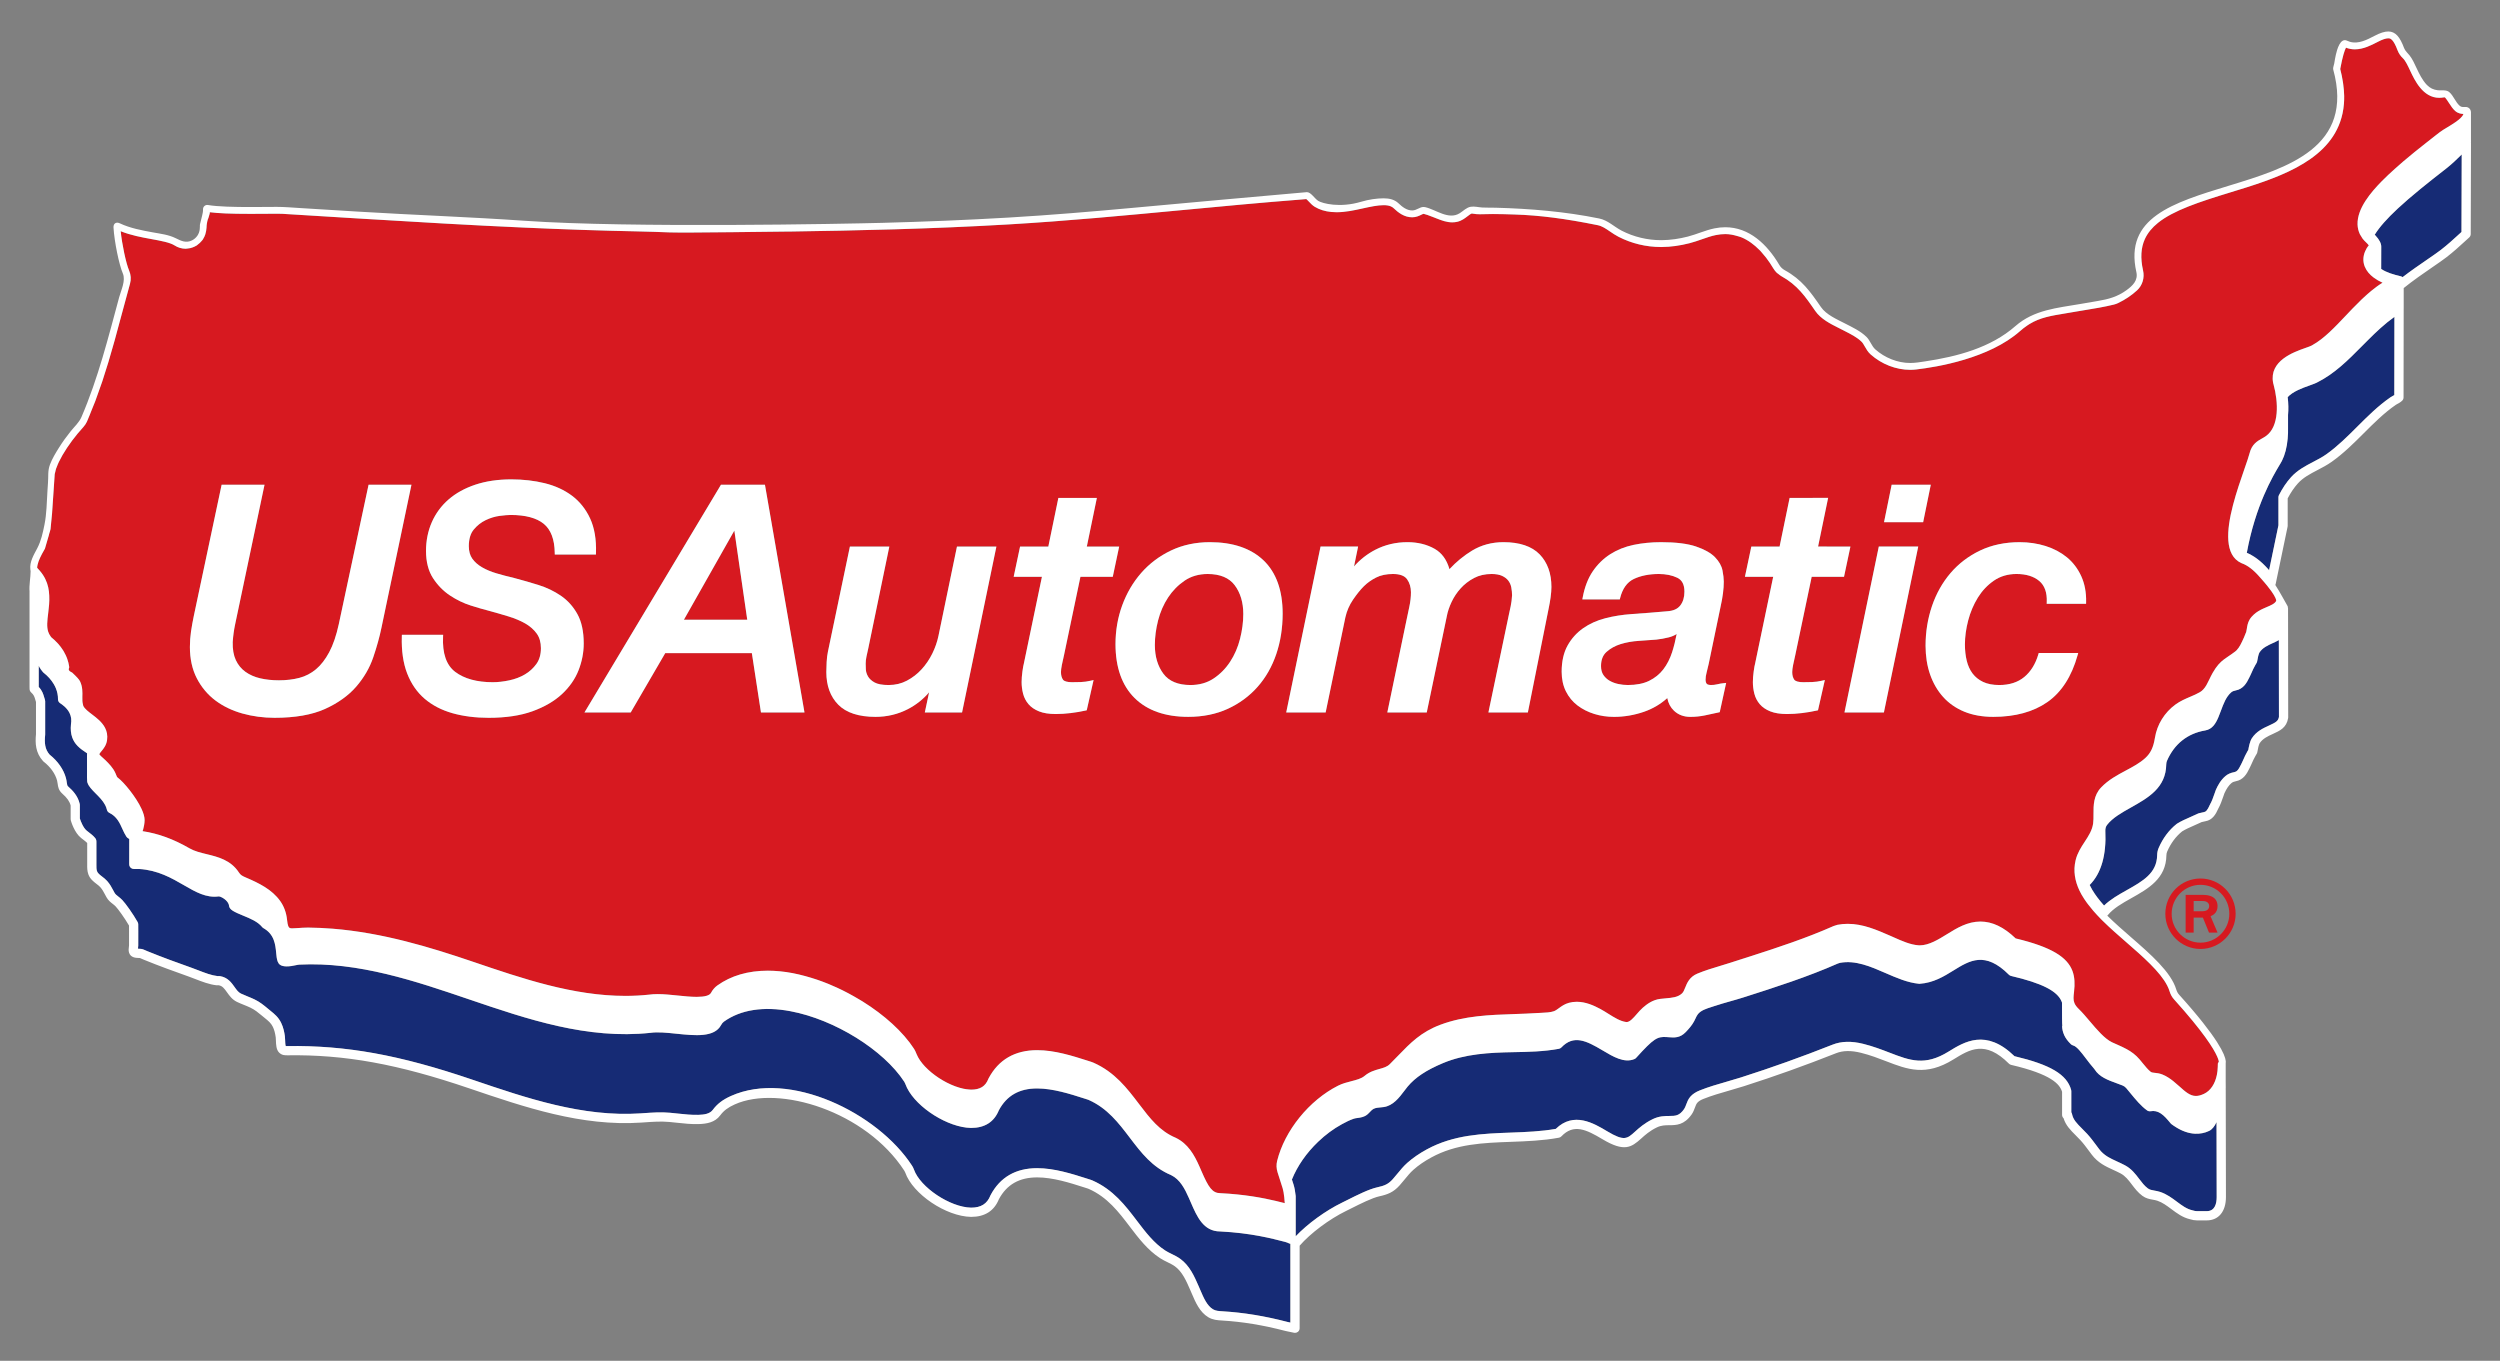
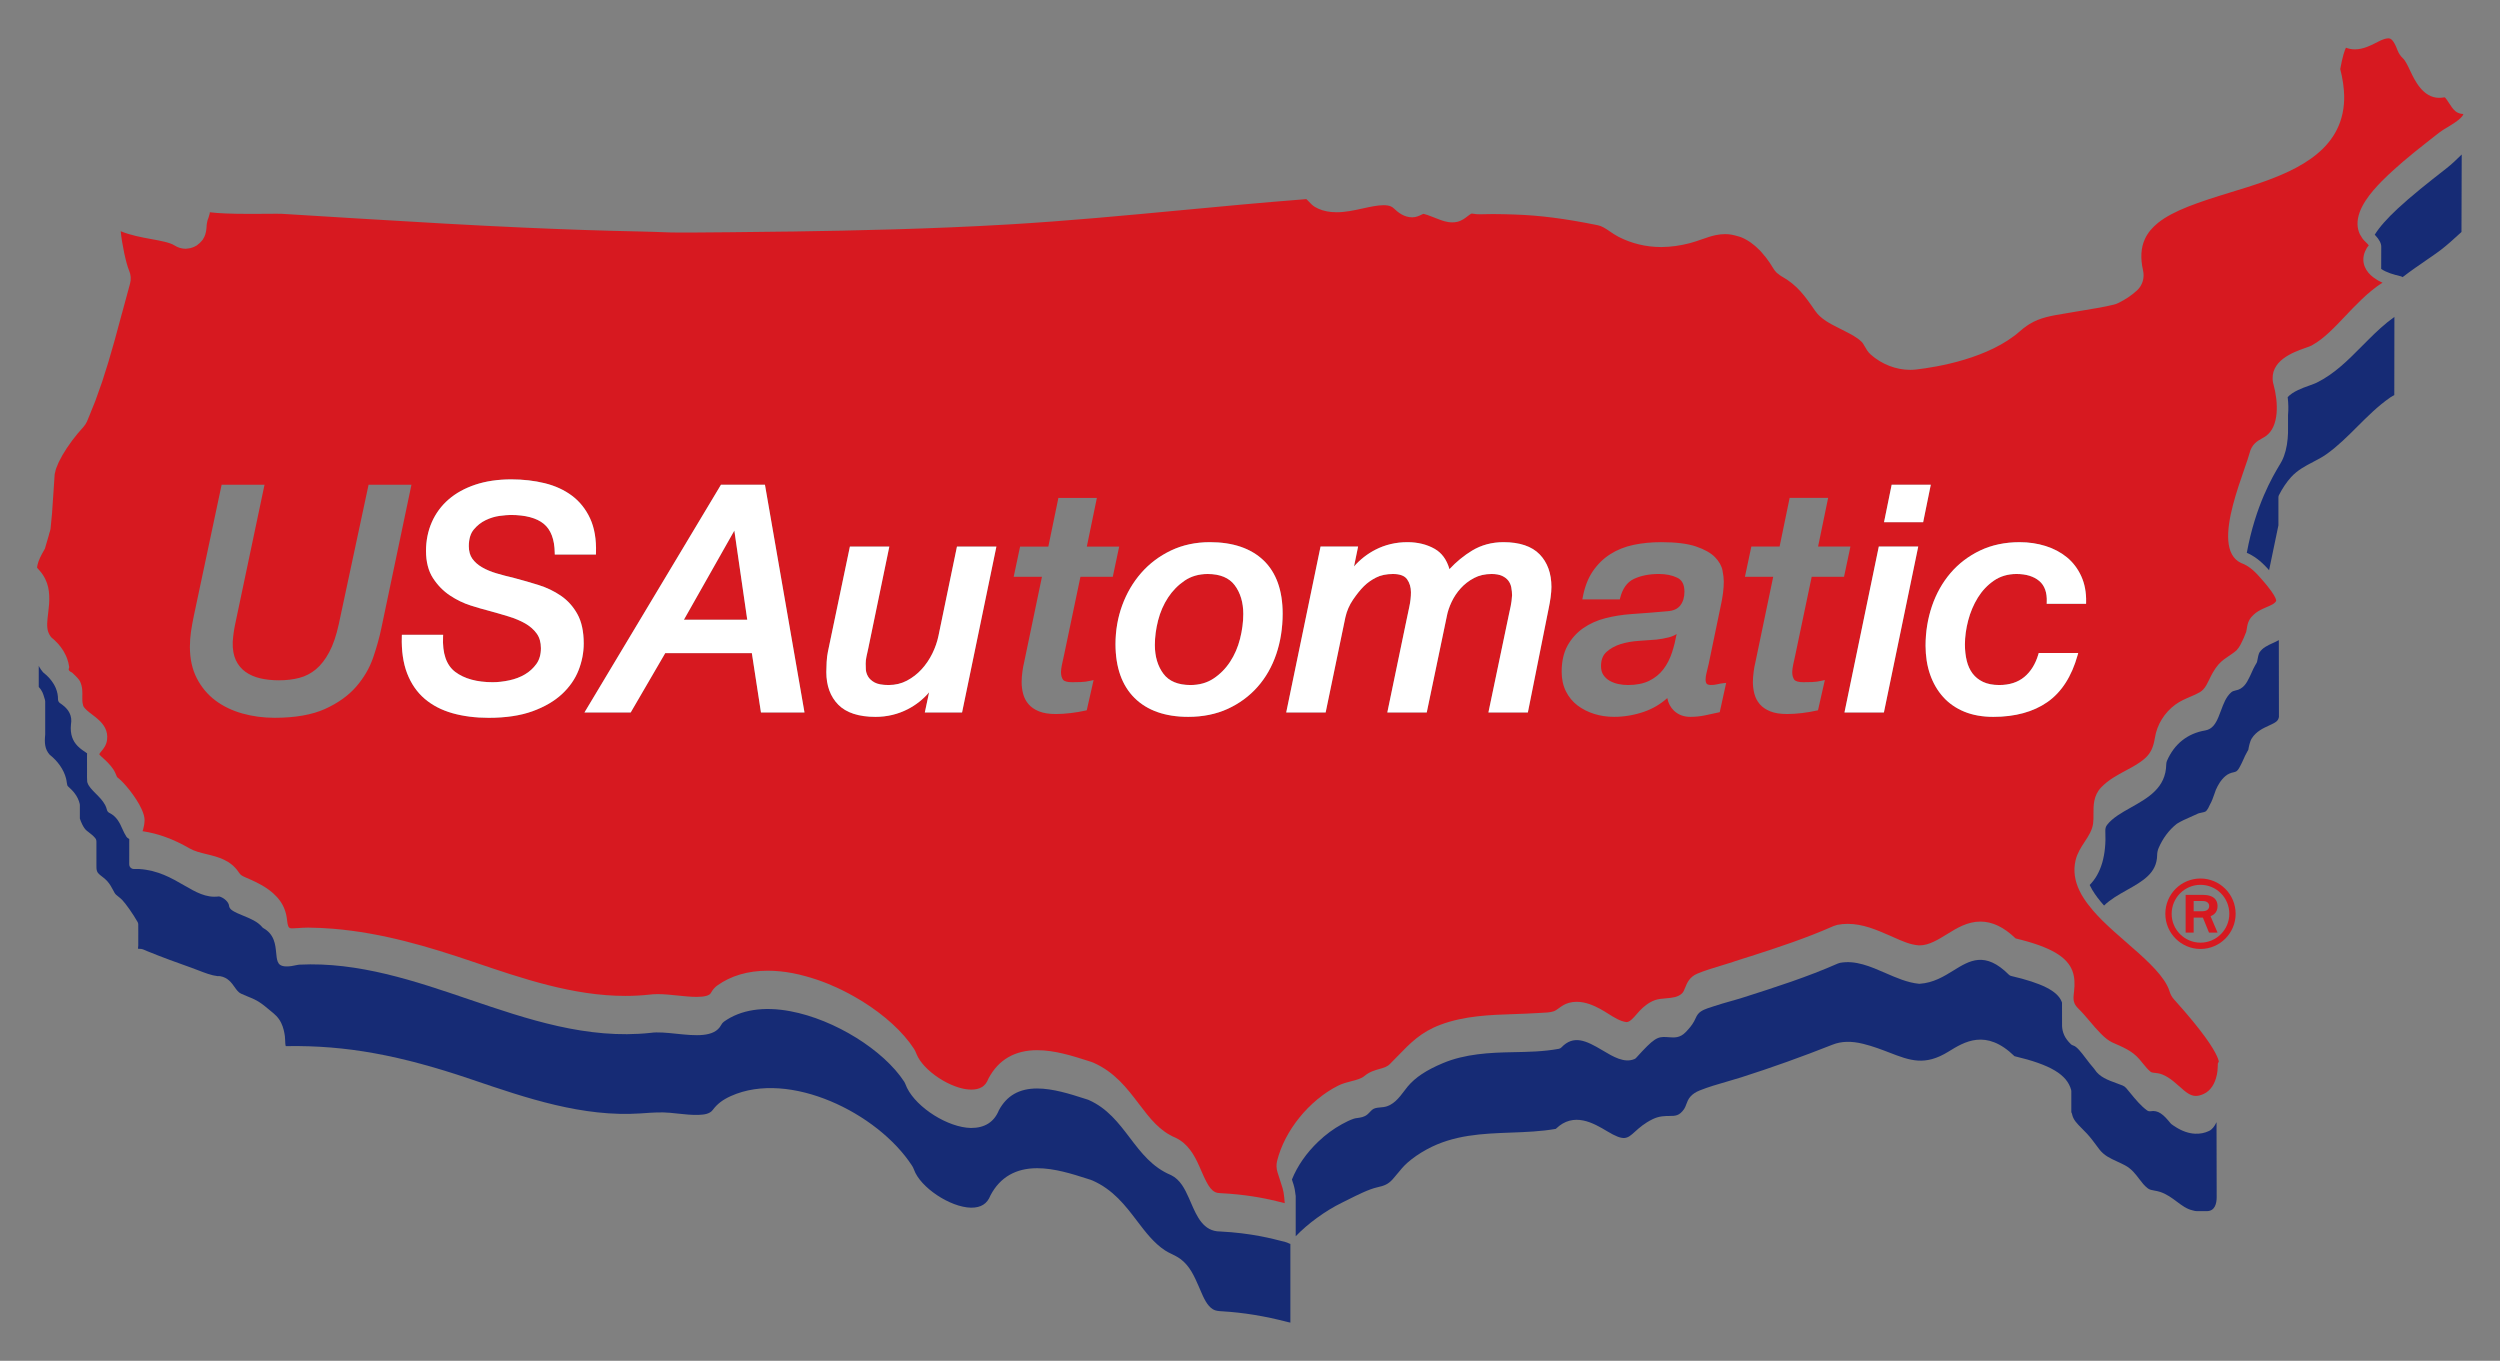
<svg xmlns="http://www.w3.org/2000/svg" version="1.1" x="0px" y="0px" viewBox="0 0 663.193 360.991" style="enable-background:new 0 0 663.193 360.991;" xml:space="preserve">
  <rect x="0" y="0" width="663.193" height="360.991" fill="#808080" stroke="none" />
  <style type="text/css">
	.st0{fill:#D71920;}
	.st1{fill:#162B75;}
	.st2{fill:#FFFFFF;}
</style>
  <g id="red">
    <g>
      <polygon class="st0" points="181.426,164.399 198.227,164.399 194.804,140.754   " />
      <path class="st0" d="M31.848,83.514c0,0-0,0-0,0    c0.007,0.191,0.03,0.421,0.044,0.629C31.877,83.935,31.855,83.706,31.848,83.514z    " />
      <path class="st0" d="M439.367,169.673c-1.346,0.113-2.89,0.224-4.643,0.335    c-1.704,0.109-3.321,0.397-4.805,0.854c-1.452,0.45-2.711,1.145-3.739,2.066    c-0.987,0.887-1.467,2.12-1.467,3.771c0,0.953,0.21,1.746,0.626,2.357    c0.428,0.631,0.978,1.143,1.636,1.523c0.678,0.391,1.445,0.681,2.281,0.864    c0.848,0.186,1.71,0.28,2.564,0.28c2.25,0,4.155-0.376,5.664-1.118    c1.507-0.74,2.768-1.758,3.748-3.03c0.99-1.285,1.777-2.82,2.34-4.563    c0.488-1.511,0.892-3.133,1.204-4.832c-0.595,0.397-1.297,0.698-2.098,0.897    C441.554,169.361,440.439,169.561,439.367,169.673z" />
      <path class="st0" d="M651.341,29.475c-0.649-0.553-1.174-1.362-1.681-2.144    c-0.312-0.48-0.818-1.26-1.112-1.511c-0.173,0.005-0.321,0.03-0.465,0.05    c-0.156,0.022-0.308,0.043-0.456,0.057c-0.19,0.018-0.378,0.027-0.562,0.027    c-4.331,0-6.531-4.693-7.714-7.215c-0.581-1.24-1.24-2.645-1.907-3.266    c-0.635-0.596-1.124-1.318-1.418-2.092c-0.149-0.398-0.292-0.748-0.429-1.053    c-0.968-2.156-1.657-2.157-2.05-2.157c-0.648,0-1.586,0.317-2.786,0.944    c-1.692,0.882-3.797,1.98-6.072,1.98c-0.826,0-1.614-0.147-2.356-0.437    c-0.366,0.697-0.889,2.23-1.515,5.611c-0.003,0.016-0.006,0.029-0.009,0.045    c0.317,1.207,0.542,2.355,0.713,3.467c0.027,0.179,0.053,0.358,0.077,0.535    c0.147,1.088,0.243,2.143,0.258,3.144c0.011,0.725-0.012,1.428-0.066,2.109    c-0.138,1.733-0.488,3.324-1.008,4.797    c-3.866,10.964-17.497,15.133-29.049,18.66    c-8.466,2.585-15.174,4.817-19.26,8.094c-0.389,0.312-0.753,0.634-1.094,0.967    c-0.013,0.012-0.025,0.025-0.037,0.037c-0.672,0.66-1.246,1.363-1.718,2.117    c-0.012,0.019-0.025,0.039-0.037,0.058c-0.234,0.379-0.444,0.771-0.626,1.178    c-1.009,2.256-1.206,4.948-0.455,8.283c0.442,1.939-0.167,3.96-1.591,5.27    c-1.479,1.356-3.125,2.46-5.037,3.378c-0.34,0.168-0.733,0.309-1.148,0.408    c-2.612,0.635-5.16,1.048-7.409,1.414c-0.914,0.148-1.663,0.269-2.334,0.391    c-1.025,0.184-1.999,0.345-2.932,0.498c-3.975,0.653-6.846,1.125-9.651,2.833    l-0.597,0.388c-0.664,0.447-1.299,0.938-1.917,1.485    c-8.22,7.286-22.043,9.56-27.604,10.2c-0.513,0.059-1.039,0.089-1.564,0.089    c-3.753,0-7.571-1.485-10.475-4.073c-0.733-0.653-1.177-1.435-1.568-2.125    c-0.276-0.486-0.537-0.946-0.841-1.243c-1.207-1.182-2.806-1.995-4.498-2.857    l-0.75-0.383c-0.29-0.15-0.592-0.301-0.902-0.456    c-2.079-1.041-4.666-2.336-6.146-4.483c-0.329-0.477-0.649-0.941-0.984-1.419    c-0.641-0.914-1.259-1.767-1.906-2.572c-0.109-0.136-0.225-0.262-0.336-0.395    c-0.221-0.266-0.441-0.534-0.672-0.79c-0.128-0.141-0.267-0.272-0.398-0.41    c-0.225-0.237-0.446-0.477-0.684-0.705c-0.15-0.143-0.318-0.277-0.474-0.417    c-0.236-0.211-0.464-0.426-0.715-0.629c-0.179-0.145-0.381-0.279-0.57-0.42    c-0.25-0.187-0.49-0.378-0.758-0.558c-0.211-0.142-0.451-0.273-0.674-0.41    c-0.276-0.17-0.538-0.344-0.833-0.506c-0.283-0.156-0.519-0.368-0.768-0.566    c-0.136-0.108-0.295-0.19-0.42-0.309c-0.352-0.339-0.656-0.724-0.915-1.156    c-0.013-0.019-0.022-0.032-0.029-0.044c-0.547-0.929-1.192-1.894-1.915-2.837    c-0.361-0.47-0.749-0.927-1.154-1.377c-0.137-0.152-0.259-0.313-0.401-0.462    c-0.061-0.064-0.133-0.119-0.195-0.183c-0.689-0.7-1.434-1.356-2.239-1.932    c-0.805-0.576-1.669-1.071-2.597-1.451c-0.363-0.149-0.757-0.235-1.139-0.347    c-0.978-0.287-1.996-0.493-3.098-0.493c-0.82,0-1.669,0.09-2.522,0.266    c-1.217,0.252-2.414,0.671-3.682,1.114c-1.059,0.37-2.155,0.754-3.296,1.046    c-2.506,0.641-4.963,0.979-7.303,1.002l-0.243,0.001    c-3.93,0-7.824-0.937-11.261-2.71c-0.839-0.433-1.574-0.934-2.286-1.419    c-1.127-0.768-2.101-1.431-3.221-1.659c-8.636-1.754-15.455-2.63-22.107-2.84    c-1.875-0.059-3.814-0.121-5.71-0.121c-0.866,0-1.732,0.013-2.595,0.044    c-0.283,0.01-0.566,0.018-0.849,0.018c-0.678,0-1.243-0.046-1.779-0.144    c-0.127-0.023-0.253-0.056-0.38-0.056c-0.275,0.066-0.696,0.391-1.143,0.735    c-0.692,0.533-1.552,1.196-2.716,1.463c-0.426,0.098-0.872,0.147-1.326,0.147    c-1.518,0-2.881-0.535-4.084-1.007l-0.209-0.082l-0.584-0.23    c-0.577-0.229-1.154-0.458-1.742-0.657c-0.323-0.109-0.649-0.21-0.984-0.285    c-0.112-0-0.428,0.155-0.617,0.248c-0.573,0.282-1.358,0.668-2.402,0.672    c-2.115,0-3.684-1.224-4.941-2.421c-0.358-0.341-1.023-0.794-2.65-0.794    c-1.598,0-3.537,0.424-5.589,0.873l-0.177,0.039    c-2.151,0.471-4.375,0.958-6.695,0.958c-0.472,0-0.943-0.02-1.414-0.065    c-1.661-0.156-3.137-0.617-4.386-1.37c-0.603-0.363-1.099-0.89-1.537-1.354    c-0.201-0.214-0.517-0.548-0.713-0.701l-0.266,0.026    c-0.373,0.034-0.747,0.067-1.12,0.096c-10.483,0.816-21.13,1.822-31.427,2.795    c-15.1,1.427-30.714,2.903-46.14,3.809    c-20.497,1.204-40.613,1.627-57.586,1.882c-0.493,0.007-0.988,0.01-1.483,0.01    c-1.191,0-26.683,0.378-30.829,0.225c-2.807-0.103-5.61-0.207-8.399-0.263    c-9.371-0.189-19.245-0.519-30.184-1.008c-13.951-0.624-27.758-1.422-44.195-2.428    l-8.893-0.548l-11.147-0.685c-0.299-0.018-0.797-0.023-1.443-0.023    c-0.72,0-1.613,0.007-2.619,0.016c-1.309,0.011-2.807,0.023-4.365,0.023    c-5.325,0-8.65-0.155-10.773-0.434c-0.004,0.121-0.017,0.232-0.027,0.336    c-0.033,0.138-0.081,0.307-0.139,0.493c-0.054,0.231-0.124,0.459-0.204,0.682    c-0.055,0.159-0.129,0.312-0.185,0.471c-0.058,0.162-0.091,0.33-0.125,0.499    c-0.04,0.201-0.071,0.403-0.11,0.604c-0.063,0.328-0.061,0.655-0.083,0.984    c-0.041,0.614-0.135,1.228-0.329,1.813c-0.042,0.121-0.092,0.238-0.142,0.355    c-0.035,0.084-0.062,0.171-0.102,0.254c-0.092,0.191-0.193,0.376-0.305,0.556    c-0.041,0.065-0.067,0.138-0.111,0.202c-0.063,0.09-0.138,0.175-0.207,0.263    c-0.035,0.045-0.08,0.081-0.117,0.125c-0.146,0.174-0.297,0.344-0.466,0.497    c-0.22,0.202-0.447,0.395-0.69,0.57c-0.017,0.013-0.032,0.028-0.05,0.041    c-0.028,0.02-0.05,0.045-0.078,0.064c-0.066,0.044-0.112,0.052-0.148,0.075    c-0.287,0.185-0.609,0.32-0.937,0.441c-0.035,0.014-0.05,0.018-0.065,0.023    c-0.183,0.061-0.366,0.124-0.552,0.17c-0.094,0.022-0.188,0.024-0.283,0.041    c-0.169,0.03-0.336,0.059-0.504,0.073c-0.146,0.014-0.288,0.049-0.438,0.049    c-1.045,0-2.064-0.302-2.946-0.874c-1.213-0.788-3.716-1.244-6.137-1.685    c-2.614-0.477-5.482-1.001-8.164-2.091c0.347,3.461,1.412,8.524,2.231,10.43    c0.485,1.13,0.568,2.345,0.239,3.514c-0.661,2.347-1.295,4.724-1.933,7.112    l-0.083,0.313l-0.083,0.304L32.303,83.291c-0.531,1.992-1.073,4.005-1.627,6.022    c-0.088,0.321-0.17,0.636-0.259,0.958c-0.091,0.327-0.199,0.688-0.292,1.02    c-0.434,1.548-0.895,3.158-1.393,4.812c-0.148,0.491-0.323,1.01-0.477,1.508    c-0.365,1.18-0.724,2.356-1.13,3.572c-0.245,0.735-0.533,1.492-0.794,2.237    c-0.355,1.01-0.691,2.011-1.079,3.035c-0.269,0.711-0.586,1.431-0.873,2.147    c-0.419,1.048-0.821,2.095-1.304,3.203c-0.009,0.022-0.014,0.036-0.021,0.051    c-0.233,0.506-0.53,0.947-0.884,1.348c-0.026,0.03-0.047,0.064-0.074,0.093    c-0.326,0.352-0.649,0.736-0.973,1.112c-0.183,0.213-0.37,0.411-0.551,0.631    c-0.294,0.355-0.575,0.728-0.86,1.096c-0.201,0.258-0.409,0.508-0.605,0.77    c-0.316,0.424-0.608,0.855-0.905,1.285c-0.148,0.214-0.308,0.426-0.451,0.64    c-0.279,0.42-0.524,0.834-0.777,1.249c-0.135,0.222-0.289,0.449-0.416,0.668    c-0.167,0.289-0.297,0.563-0.448,0.846c-0.178,0.333-0.374,0.675-0.527,0.996    c-0.224,0.471-0.395,0.911-0.558,1.346c-0.042,0.113-0.107,0.24-0.145,0.35    c-0.108,0.315-0.154,0.588-0.223,0.876c-0.048,0.201-0.128,0.424-0.155,0.61    c-0.066,0.452-0.53,8.463-0.705,10.44c-0.121,1.377-0.24,2.703-0.392,4.031    l-0.015,0.129l-0.033,0.126l-0.129,0.495l-0.032,0.123l-0.049,0.117    c-0.077,0.185-0.12,0.332-0.141,0.478l-0.018,0.129l-0.036,0.125l-0.987,3.379    l-0.062,0.213l-0.111,0.192c-0.029,0.051-0.055,0.101-0.085,0.152    c-0.806,1.399-1.514,2.79-1.755,3.926c-0.059,0.279-0.117,0.557-0.111,0.799    c0.273,0.268,0.483,0.533,0.71,0.795c0.608,0.704,1.082,1.431,1.447,2.17    c0.362,0.736,0.615,1.484,0.782,2.233c0.162,0.726,0.232,1.446,0.268,2.16    c0.082,1.641-0.091,3.226-0.269,4.611c-0.277,2.163-0.426,3.708-0.008,4.987    c0.138,0.427,0.339,0.823,0.619,1.203c0.067,0.09,0.121,0.183,0.197,0.271    c0.623,0.497,1.177,1.03,1.686,1.583c0.059,0.065,0.125,0.126,0.182,0.192    c0.47,0.53,0.879,1.086,1.242,1.658c0.016,0.024,0.031,0.049,0.046,0.073    c0.045,0.072,0.092,0.142,0.135,0.215c0.208,0.349,0.395,0.705,0.562,1.066    c0.103,0.223,0.198,0.447,0.286,0.674c0.04,0.105,0.076,0.21,0.113,0.316    c0.213,0.612,0.378,1.235,0.476,1.871c0.018,0.117,0.024,0.236,0.039,0.353    c-0.083,0.382-0.505,0.781,0.792,1.379c0.179,0.171,0.292,0.283,0.42,0.407    c0.134,0.13,0.286,0.274,0.402,0.389c0.127,0.126,0.22,0.227,0.326,0.338    c0.092,0.095,0.2,0.202,0.277,0.288c0.114,0.126,0.196,0.234,0.283,0.346    c0.042,0.053,0.098,0.114,0.135,0.165c0.111,0.157,0.198,0.304,0.267,0.453    c0.655,1.435,0.613,2.831,0.576,4.062c-0.024,0.779,0.002,1.438,0.166,2.003    c0.039,0.133,0.04,0.292,0.101,0.411c0.4,0.776,1.349,1.498,2.354,2.262    c1.167,0.888,2.604,1.982,3.399,3.513c0.473,0.917,0.717,1.991,0.535,3.273    c-0.196,1.374-0.945,2.278-1.492,2.937c-0.25,0.302-0.471,0.568-0.571,0.79    c0.164,0.282,0.696,0.749,0.995,1.012c0.239,0.21,0.466,0.411,0.658,0.602    c0.922,0.918,1.954,1.945,2.588,3.312c0.116,0.25,0.206,0.473,0.286,0.675    c0.048,0.121,0.084,0.21,0.115,0.28c0.092,0.214,0.135,0.248,0.31,0.378    c1.553,1.161,4.776,5.017,6.277,8.286c0.498,1.087,0.806,2.109,0.797,2.943    c-0.011,0.958-0.218,1.851-0.373,2.439c-0.041,0.154-0.097,0.321-0.162,0.496    c4.13,0.61,8.212,2.1,12.445,4.548c1.321,0.764,2.902,1.148,4.575,1.555    c2.991,0.728,6.38,1.553,8.541,4.866c0.424,0.65,0.777,0.868,1.86,1.333    c3.397,1.457,6.898,3.14,9.1,6.248c0.49,0.692,0.89,1.458,1.191,2.272    c0.302,0.82,0.504,1.689,0.599,2.587c0.093,0.89,0.196,1.441,0.336,1.785    c0.231,0.579,0.566,0.58,1.139,0.58c0.439,0,0.927-0.038,1.468-0.077    c0.757-0.056,1.615-0.119,2.592-0.119l0.182,0.001    c2.079,0.017,4.241,0.116,6.428,0.293c13.201,1.073,25.682,4.848,37.202,8.768    c13.088,4.454,26.605,9.054,40.413,9.054c2.139,0,4.265-0.112,6.319-0.333    c0.638-0.094,1.404-0.143,2.273-0.143c1.68,0,3.519,0.191,5.297,0.375    c1.718,0.178,3.495,0.361,5.025,0.361c2.144,0,3.421-0.357,3.796-1.062    c0.435-0.813,1.001-1.471,1.683-1.961c3.639-2.603,8.147-3.922,13.399-3.922    c2.103,0,4.326,0.219,6.604,0.651c1.102,0.208,2.216,0.481,3.334,0.784    c2.033,0.551,4.08,1.235,6.104,2.062c0.773,0.315,1.542,0.65,2.305,1.001    c2.029,0.933,3.977,1.976,5.855,3.102c0.311,0.186,0.629,0.365,0.935,0.557    c0.394,0.246,0.774,0.505,1.16,0.758c0.318,0.209,0.643,0.411,0.955,0.624    c0.494,0.338,0.97,0.689,1.447,1.038c0.192,0.14,0.392,0.274,0.58,0.416    c0.402,0.302,0.784,0.615,1.173,0.924c0.249,0.199,0.509,0.391,0.752,0.593    c0.378,0.312,0.733,0.634,1.096,0.953c0.235,0.206,0.482,0.409,0.71,0.617    c0.297,0.272,0.572,0.551,0.858,0.827c0.273,0.263,0.557,0.523,0.819,0.79    c0.283,0.288,0.54,0.582,0.809,0.873c0.24,0.259,0.492,0.516,0.721,0.778    c0.29,0.332,0.551,0.669,0.821,1.005c0.182,0.225,0.379,0.449,0.552,0.675    c0.237,0.311,0.443,0.624,0.662,0.937c0.05,0.071,0.099,0.142,0.15,0.212    c0.134,0.186,0.268,0.365,0.409,0.592c0.223,0.371,0.399,0.712,0.531,1.076    c0.044,0.122,0.106,0.245,0.158,0.367c0.216,0.511,0.486,1.011,0.824,1.511    c0.041,0.061,0.087,0.121,0.13,0.181c0.354,0.502,0.758,1.001,1.217,1.489    c0.051,0.055,0.106,0.107,0.159,0.161c0.474,0.491,0.987,0.97,1.542,1.43    c0.055,0.045,0.112,0.088,0.168,0.133c0.569,0.461,1.168,0.904,1.795,1.316    c0.052,0.034,0.105,0.065,0.157,0.099c0.64,0.414,1.3,0.8,1.974,1.146    c0.043,0.022,0.086,0.041,0.13,0.063c0.686,0.346,1.381,0.657,2.075,0.914    c0.032,0.012,0.063,0.02,0.095,0.032c0.705,0.258,1.406,0.469,2.091,0.616    c0.532,0.111,1.021,0.174,1.496,0.214c0.016-0.003,0.032-0.006,0.049-0.009    c0.175,0.014,0.353,0.036,0.523,0.039c1.179-0,2.117-0.216,2.859-0.67    c0.014-0.003,0.027-0.005,0.041-0.008c0.738-0.463,1.279-1.167,1.666-2.14    l0.037-0.095l0.048-0.09c2.632-4.949,6.965-7.458,12.878-7.458    c4.662,0,9.444,1.53,13.287,2.759l1.046,0.334    c0.221,0.072,0.408,0.143,0.6,0.227c5.661,2.506,8.911,6.782,12.055,10.917    c2.945,3.872,5.487,7.215,9.771,9.008c1.626,0.782,2.845,1.912,3.823,3.203    l0.003-0.002c0.009,0.011,0.016,0.024,0.024,0.035    c0.195,0.26,0.375,0.529,0.552,0.8c0.049,0.075,0.104,0.146,0.151,0.222    c0.193,0.306,0.373,0.62,0.547,0.936c0.027,0.048,0.056,0.094,0.083,0.143    c0.168,0.311,0.326,0.626,0.481,0.941c0.028,0.058,0.06,0.114,0.087,0.172    c0.179,0.371,0.349,0.743,0.514,1.113c0.184,0.414,0.362,0.826,0.537,1.231    c0,0.001,0.001,0.002,0.001,0.003c1.908,4.41,2.906,5.879,5.051,5.884    c6.428,0.322,11.219,1.234,14.794,2.082l0.005,0.013    c0.818,0.194,1.572,0.385,2.267,0.564c-0.034-0.528-0.079-1.034-0.131-1.524    c-0.052-0.496-0.114-0.958-0.189-1.376c-0.07-0.394-0.147-0.76-0.241-1.052    c-0.419-1.3-0.867-2.693-1.355-4.246c-0.313-0.995-0.349-2.041-0.104-3.023    c1.995-8.04,8.479-16.049,16.134-19.928c1.176-0.596,2.382-0.905,3.549-1.204    c1.418-0.363,2.642-0.677,3.525-1.419c1.288-1.082,2.69-1.478,3.927-1.827    c1.136-0.32,2.033-0.573,2.741-1.274c0.769-0.761,1.487-1.503,2.18-2.221    c3.277-3.39,6.108-6.318,11.288-8.25c6.369-2.376,13.069-2.602,19.548-2.82    c1.975-0.067,4.018-0.135,5.996-0.266c0.357-0.023,0.732-0.04,1.117-0.056    c1.18-0.05,2.518-0.107,3.424-0.439c0.407-0.149,0.817-0.446,1.291-0.79    c0.722-0.524,1.539-1.118,2.666-1.428c0.672-0.185,1.377-0.279,2.097-0.279    c2.382,0,4.568,1.007,6.205,1.884c0.738,0.395,1.464,0.851,2.166,1.292    c1.615,1.015,3.141,1.973,4.695,2.187c0.059,0.008,0.116,0.012,0.173,0.012    c0.839,0,1.772-1.075,2.675-2.115c0.503-0.579,1.023-1.178,1.6-1.684    c1.094-0.961,2.611-2.096,4.639-2.346c0.473-0.058,0.946-0.101,1.416-0.142    c1.813-0.161,3.245-0.288,4.343-1.307c0.37-0.343,0.58-0.866,0.845-1.528    c0.483-1.205,1.146-2.854,3.213-3.716c2-0.834,4.096-1.466,6.123-2.078    c0.825-0.249,1.647-0.497,2.457-0.757l1.258-0.403    c-0.004-0.004-0.007-0.007-0.011-0.011l1.625-0.52    c0.827-0.264,1.658-0.53,2.49-0.797c-0.001,0.006-0.003,0.011-0.004,0.016    c7.409-2.375,14.978-4.88,22.13-8.04l0.088-0.039l0.091-0.029l0.78-0.251    l0.107-0.034l0.11-0.021c0.868-0.167,1.768-0.251,2.673-0.251    c4.019,0,7.673,1.594,11.206,3.137l1.019,0.451    c2.153,0.959,4.38,1.952,6.506,2.104c0.13,0.009,0.26,0.014,0.39,0.014    c2.423,0,4.963-1.573,7.205-2.961c2.582-1.598,5.412-3.349,8.871-3.349    c3.161,0,6.222,1.463,9.345,4.471c9.619,2.302,13.696,5.014,15.059,8.616    c0.617,1.639,0.673,3.463,0.433,5.517c-0.152,1.303-0.251,2.162,0.099,3.013    c0.207,0.511,0.576,1.018,1.192,1.615c0.924,0.896,1.868,2.01,2.866,3.19    c1.855,2.192,3.958,4.677,5.913,5.601c0.517,0.244,1.016,0.462,1.498,0.672    c0.82,0.358,1.616,0.729,2.399,1.155c1.193,0.649,2.348,1.454,3.45,2.753    c0.255,0.301,0.507,0.612,0.761,0.925c0.037,0.045,0.072,0.085,0.108,0.13    c0.659,0.814,1.291,1.582,1.997,2.161c0.169,0.138,0.329,0.197,0.585,0.241    c0.139,0.024,0.299,0.044,0.522,0.067c0.555,0.056,1.245,0.126,2.026,0.436    c1.112,0.442,2.066,1.098,2.938,1.796c0.519,0.417,1.006,0.844,1.47,1.261    c0.001-0.002,0.001-0.004,0.002-0.006c0.042,0.038,0.092,0.077,0.133,0.114    c1.499,1.354,2.793,2.523,4.352,2.523c0.659,0,1.375-0.19,2.191-0.581    c1.702-0.815,2.889-2.616,3.372-4.984c0.002,0.001,0.005,0.003,0.007,0.004    c0.139-0.684,0.228-1.409,0.244-2.179l0.01-0.433l0.01-0.424l0.182-0.351    c0.014-0.026,0.08-0.155,0.08-0.155c-0.011-0.076-0.035-0.18-0.065-0.298    c-0.065-0.25-0.182-0.6-0.393-1.076c-0.906-2.045-3.575-6.427-11.431-15.139    c-0.266-0.293-0.498-0.616-0.692-0.964c-0.192-0.345-0.348-0.714-0.466-1.107    c-0.153-0.516-0.369-1.039-0.64-1.567c-1.889-3.7-6.471-7.689-10.921-11.563    c-1.98-1.723-4.223-3.676-6.228-5.657c-0.121-0.12-0.243-0.244-0.365-0.367    c0.037-0.274,0.097-0.541,0.179-0.796c-0.003-0.002-0.005-0.004-0.008-0.006    c-0.082,0.255-0.142,0.521-0.178,0.795c-0.031-0.031-0.061-0.062-0.092-0.093    c-0.334-0.337-0.667-0.686-0.997-1.044c-0.316-0.342-0.63-0.692-0.941-1.047    c-0.002-0.002-0.003-0.003-0.005-0.005c0.001,0.002,0.003,0.003,0.005,0.005    c-0.033-0.038-0.059-0.068-0.085-0.098c-0.476-0.547-0.932-1.117-1.374-1.697    c-0.022-0.029-0.044-0.059-0.066-0.088c-0.089-0.117-0.178-0.233-0.265-0.352    c-0.007-0.009-0.014-0.018-0.02-0.027c-0.468-0.645-0.907-1.309-1.299-1.997    c-0.024-0.042-0.054-0.082-0.078-0.124c-0.193-0.345-0.374-0.694-0.543-1.048    c-1.177-2.477-1.715-5.184-1.019-8.078c0.458-1.9,1.452-3.42,2.414-4.89    c1.013-1.547,1.97-3.009,2.225-4.823c0.107-0.761,0.104-1.598,0.101-2.485    c-0.009-2.324-0.019-4.958,2.029-7.098c1.931-2.018,4.287-3.276,6.565-4.492    c1.895-1.012,3.686-1.968,5.142-3.299c1.431-1.309,2.151-2.823,2.565-5.401    c0.561-3.489,2.55-6.7,5.456-8.808c1.272-0.922,2.627-1.501,3.937-2.06    c0.909-0.388,1.768-0.755,2.547-1.214c0.346-0.204,0.629-0.452,0.886-0.724    c0.645-0.683,1.079-1.562,1.578-2.607c0.285-0.595,0.575-1.198,0.913-1.79    c1.063-1.861,1.986-2.796,2.988-3.557c0.389-0.295,0.788-0.566,1.213-0.851    c0.494-0.331,1.008-0.678,1.603-1.13c0.085-0.071,0.165-0.141,0.255-0.212    c0.102-0.08,0.203-0.174,0.305-0.26c0.752-0.767,1.319-2.024,1.785-3.059    l0.153-0.338c0.125-0.275,0.209-0.517,0.315-0.775    c0.093-0.224,0.212-0.465,0.275-0.675c0.037-0.123,0.048-0.249,0.071-0.374    c0.029-0.158,0.067-0.316,0.091-0.474c0.101-0.676,0.226-1.517,0.7-2.36    c0.319-0.567,0.726-1.01,1.16-1.404c0.743-0.676,1.595-1.162,2.427-1.54    c0.313-0.142,0.628-0.282,0.923-0.406c1.191-0.501,2.219-0.934,2.579-1.67    c0.006-0.045,0.001-0.121-0.014-0.211c-0.002-0.006-0.005-0.016-0.006-0.022    c-0.012-0.072-0.034-0.16-0.069-0.265c-0.026-0.079-0.063-0.172-0.106-0.272    c-0.004-0.01-0.006-0.017-0.011-0.028c-0.089-0.202-0.214-0.449-0.392-0.747    s-0.406-0.65-0.7-1.062c-0.294-0.412-0.654-0.884-1.092-1.426    c-0.219-0.271-0.459-0.559-0.72-0.865c-0.261-0.306-0.544-0.631-0.85-0.976    l-0.121-0.137l-0.121-0.137l-0.098-0.111l-0.098-0.111    c-0.203-0.234-0.406-0.457-0.607-0.67c-0.201-0.213-0.401-0.414-0.6-0.606    c-0.398-0.383-0.792-0.723-1.184-1.023c-0.783-0.599-1.556-1.034-2.331-1.313    l-0.074-0.027l-0.072-0.033c-0.561-0.259-1.043-0.589-1.453-0.98    c-0.41-0.392-0.749-0.845-1.024-1.352c-0.551-1.015-0.848-2.242-0.953-3.612    c-0.42-5.488,2.279-13.303,4.306-19.139c0.601-1.731,1.12-3.225,1.329-4.063    c0.598-2.392,2.074-3.222,3.26-3.889c0.341-0.192,0.708-0.395,1.086-0.664    c3.561-2.543,3.309-8.964,2.01-13.69l-0.077-0.279l-0.02-0.074l-0.014-0.075    c-1.091-5.832,5.392-8.128,8.507-9.231l0.231-0.082    c0.59-0.208,1.147-0.405,1.443-0.56c0.096-0.05,0.191-0.114,0.286-0.167    c3.016-1.665,5.887-4.692,8.921-7.905c0.568-0.602,1.14-1.204,1.716-1.8    c0.776-0.804,1.566-1.584,2.365-2.345c0.217-0.208,0.438-0.408,0.657-0.611    c0.283-0.262,0.562-0.535,0.848-0.788l0.011,0.009    c0.343-0.302,0.688-0.602,1.037-0.889c0.977-0.8,1.972-1.55,3.01-2.176    c-0.854-0.377-1.648-0.839-2.371-1.379c-1.001-0.748-1.846-1.67-2.344-2.882    c-0.54-1.324-0.463-2.761,0.082-4.041c0.243-0.571,0.551-1.119,0.987-1.598    c-0.081-0.118-0.174-0.236-0.287-0.364c-0.115-0.129-0.254-0.271-0.422-0.424    c-0.365-0.332-0.684-0.68-0.961-1.044c-0.13-0.173-0.22-0.36-0.331-0.539    c-0.124-0.2-0.268-0.393-0.368-0.603c-0.383-0.806-0.589-1.671-0.617-2.598    c-0.129-4.279,3.625-8.608,6.461-11.492c1.09-1.109,2.229-2.165,3.385-3.202    c0.742-0.666,1.487-1.329,2.244-1.976c1.969-1.682,3.98-3.29,5.989-4.872    c0.847-0.667,1.695-1.341,2.538-1.995l1.128-0.877    c0.57-0.443,1.321-0.893,2.117-1.37c0.6-0.36,1.397-0.843,2.142-1.365    c0.999-0.701,1.9-1.475,2.074-2.138    C652.998,30.219,652.126,30.145,651.341,29.475z M16.739,172.549    c-0.015-0.024-0.03-0.049-0.046-0.073c0.013,0.021,0.033,0.04,0.046,0.061    V172.549z M99.022,174.352c-0.962,2.823-2.491,5.455-4.547,7.822    c-2.063,2.374-4.851,4.362-8.284,5.909c-3.433,1.547-7.926,2.332-13.354,2.332    c-2.973,0-5.847-0.384-8.54-1.142c-2.71-0.762-5.116-1.922-7.152-3.45    c-2.047-1.535-3.705-3.509-4.925-5.867c-1.223-2.358-1.844-5.164-1.844-8.338    c0-1.409,0.1-2.791,0.297-4.11c0.197-1.324,0.437-2.664,0.713-3.983    l7.409-34.943h11.377l-7.783,36.969c-0.163,0.762-0.301,1.55-0.41,2.341    c-0.109,0.788-0.192,1.604-0.246,2.423c-0.054,1.898,0.226,3.521,0.83,4.807    c0.599,1.278,1.458,2.323,2.555,3.106c1.11,0.793,2.427,1.37,3.912,1.715    c1.509,0.351,3.182,0.529,4.974,0.529c1.95,0,3.773-0.219,5.419-0.65    c1.617-0.425,3.097-1.192,4.397-2.279c1.307-1.093,2.488-2.616,3.509-4.525    c1.031-1.925,1.885-4.419,2.538-7.415l7.909-37.021h11.376l-7.949,37.885    C100.702,168.913,99.969,171.566,99.022,174.352z M153.487,177.786    c-0.909,2.332-2.393,4.464-4.407,6.338c-2.01,1.868-4.643,3.4-7.823,4.554    c-3.177,1.151-7.084,1.735-11.614,1.735c-3.522,0-6.76-0.412-9.624-1.225    c-2.887-0.82-5.371-2.113-7.385-3.845c-2.021-1.736-3.579-4-4.63-6.726    c-1.046-2.712-1.518-5.997-1.405-9.764l0.014-0.458h10.949l-0.024,0.496    c-0.213,4.422,0.873,7.567,3.228,9.346c2.404,1.816,5.755,2.736,9.96,2.736    c1.35,0,2.816-0.165,4.359-0.49c1.524-0.321,2.92-0.849,4.148-1.57    c1.214-0.713,2.244-1.649,3.063-2.784c0.797-1.106,1.201-2.513,1.201-4.179    c0-1.555-0.376-2.863-1.118-3.888c-0.762-1.05-1.777-1.945-3.017-2.658    c-1.268-0.727-2.763-1.357-4.442-1.873c-1.747-0.534-3.536-1.051-5.316-1.536    c-1.326-0.332-2.932-0.797-4.767-1.381c-1.869-0.595-3.701-1.482-5.448-2.639    c-1.766-1.166-3.283-2.711-4.508-4.592c-1.239-1.9-1.867-4.341-1.867-7.254    c0-2.718,0.518-5.277,1.539-7.604c1.024-2.331,2.523-4.363,4.454-6.039    c1.927-1.671,4.32-2.991,7.115-3.923c2.785-0.928,5.988-1.398,9.52-1.398    c3.132,0,6.112,0.341,8.857,1.013c2.771,0.679,5.21,1.799,7.252,3.33    c2.052,1.539,3.67,3.576,4.809,6.053c1.137,2.472,1.656,5.528,1.543,9.083    l-0.015,0.457h-10.918l-0.007-0.466c-0.054-3.558-1.033-6.141-2.91-7.679    c-1.903-1.559-4.857-2.35-8.779-2.35c-0.701,0-1.689,0.083-2.936,0.245    c-1.222,0.16-2.463,0.538-3.69,1.124c-1.208,0.579-2.275,1.42-3.171,2.499    c-0.867,1.046-1.308,2.528-1.308,4.404c0,1.338,0.308,2.451,0.914,3.309    c0.623,0.884,1.484,1.651,2.558,2.281c1.101,0.644,2.397,1.189,3.853,1.62    c1.481,0.439,3.069,0.857,4.72,1.242c2.128,0.561,4.279,1.179,6.406,1.842    c2.169,0.676,4.173,1.635,5.956,2.851c1.801,1.23,3.28,2.867,4.394,4.866    c1.117,2.006,1.684,4.634,1.684,7.809    C154.852,173.08,154.393,175.464,153.487,177.786z M201.865,188.999l-2.416-15.742    h-22.976l-9.163,15.742h-12.266l36.215-60.416h11.66l0.068,0.391l10.423,60.024    H201.865z M255.212,188.999h-9.881l1.139-5.344    c-1.578,1.846-3.466,3.343-5.628,4.459c-2.637,1.362-5.526,2.052-8.587,2.052    c-4.441,0-7.763-1.084-9.874-3.223c-2.108-2.135-3.176-5.049-3.176-8.661    c0-0.785,0.027-1.682,0.085-2.692c0.056-1.013,0.171-1.935,0.343-2.738    l5.826-27.86h10.459l-5.614,27.138c-0.168,0.729-0.321,1.42-0.459,2.083    c-0.131,0.628-0.198,1.24-0.198,1.819c0,0.329,0.013,0.837,0.041,1.522    c0.024,0.615,0.214,1.244,0.564,1.87c0.343,0.613,0.927,1.155,1.735,1.61    c0.813,0.457,2.08,0.689,3.766,0.689c1.745,0,3.367-0.388,4.818-1.153    c1.472-0.776,2.788-1.793,3.912-3.024c1.128-1.236,2.084-2.642,2.84-4.179    c0.756-1.542,1.305-3.115,1.628-4.677l4.909-23.699h10.46L255.212,188.999z     M281.991,180.298c0.316,0.442,1.148,0.676,2.405,0.676    c0.716,0,1.502-0.014,2.358-0.042c0.826-0.026,1.704-0.148,2.614-0.362    l0.737-0.174l-1.816,8.026l-0.29,0.066c-1.223,0.279-2.557,0.506-3.963,0.675    c-1.399,0.167-2.735,0.253-3.971,0.253c-1.774,0-3.262-0.235-4.423-0.7    c-1.179-0.47-2.123-1.117-2.809-1.923c-0.681-0.8-1.163-1.732-1.43-2.77    c-0.259-1.005-0.39-2.039-0.39-3.075c0-0.851,0.072-1.797,0.212-2.813    c0.143-1.032,0.27-1.734,0.39-2.148l4.787-22.968h-7.498l1.699-8.025h7.495    l2.665-12.91h10.211l-2.666,12.91h8.582l-1.699,8.025h-8.578l-4.336,20.696    c-0.223,0.951-0.416,1.833-0.582,2.662c-0.159,0.797-0.24,1.439-0.24,1.906    C281.454,179.12,281.634,179.798,281.991,180.298z M338.566,173.519    c-1.126,3.319-2.797,6.246-4.966,8.698c-2.173,2.455-4.832,4.414-7.904,5.822    c-3.076,1.409-6.603,2.125-10.483,2.125c-6.098,0-10.89-1.686-14.242-5.009    c-3.354-3.325-5.054-8.132-5.054-14.287c0-3.592,0.598-7.051,1.778-10.282    c1.181-3.233,2.878-6.127,5.044-8.603c2.169-2.479,4.825-4.48,7.898-5.946    c3.077-1.468,6.55-2.211,10.323-2.211c6.092,0,10.882,1.628,14.236,4.836    c3.358,3.218,5.06,7.969,5.06,14.126    C340.257,166.599,339.688,170.209,338.566,173.519z M411.342,158.439    c-0.142,1.016-0.298,1.924-0.464,2.7l-5.572,27.86h-10.464l5.45-26.056    c0.112-0.505,0.264-1.211,0.458-2.126c0.188-0.887,0.311-1.857,0.366-2.884    c-0.001-0.656-0.068-1.37-0.202-2.096c-0.125-0.673-0.389-1.278-0.786-1.799    c-0.395-0.517-0.952-0.946-1.656-1.274c-0.712-0.33-1.654-0.497-2.799-0.497    c-1.745,0-3.31,0.36-4.651,1.07c-1.361,0.721-2.55,1.64-3.535,2.73    c-0.992,1.098-1.807,2.321-2.422,3.632c-0.62,1.32-1.042,2.583-1.255,3.757    l-5.327,25.542h-10.461l5.033-24.223c0.22-1.109,0.486-2.362,0.792-3.753    c0.297-1.349,0.447-2.66,0.447-3.897c0-1.337-0.349-2.505-1.037-3.474    c-0.653-0.918-1.91-1.384-3.737-1.384c-1.749,0-3.26,0.319-4.491,0.948    c-1.253,0.639-2.347,1.422-3.254,2.328c-0.917,0.918-1.879,2.114-2.858,3.555    c-0.962,1.417-1.64,2.974-2.012,4.627l-5.241,25.273h-10.46l9.108-44.007h9.96    l-1.082,5.267c1.619-1.833,3.517-3.317,5.658-4.423    c2.583-1.334,5.444-2.01,8.504-2.01c2.734,0,5.166,0.595,7.23,1.769    c1.897,1.081,3.214,2.892,3.924,5.39c1.815-1.955,3.833-3.609,6.009-4.925    c2.451-1.482,5.252-2.234,8.323-2.234c4.276,0,7.501,1.085,9.584,3.224    c2.079,2.138,3.133,5.051,3.133,8.659    C411.555,156.495,411.483,157.413,411.342,158.439z M456.207,188.921l-0.293,0.066    c-1.225,0.278-2.451,0.543-3.675,0.794c-1.247,0.255-2.54,0.384-3.843,0.384    c-1.728,0-3.183-0.548-4.323-1.629c-0.928-0.879-1.523-2.005-1.776-3.354    c-1.783,1.605-3.849,2.824-6.155,3.624c-2.597,0.902-5.283,1.359-7.985,1.359    c-1.818,0-3.575-0.259-5.221-0.771c-1.656-0.513-3.147-1.267-4.435-2.24    c-1.303-0.985-2.345-2.245-3.094-3.747c-0.751-1.504-1.133-3.257-1.133-5.208    c0-2.734,0.524-5.066,1.558-6.934c1.031-1.86,2.424-3.413,4.141-4.614    c1.704-1.193,3.69-2.086,5.901-2.653c2.191-0.56,4.518-0.929,6.914-1.097    c3.177-0.217,6.368-0.469,9.487-0.749c1.607-0.103,2.734-0.603,3.46-1.528    c0.734-0.938,1.107-2.17,1.107-3.665c0-1.873-0.62-3.082-1.898-3.698    c-1.374-0.66-3.015-0.994-4.875-0.994c-2.582,0-4.825,0.447-6.667,1.328    c-1.775,0.849-2.992,2.552-3.619,5.06l-0.089,0.358h-9.935l0.105-0.56    c0.51-2.717,1.403-5.034,2.655-6.883c1.252-1.85,2.811-3.38,4.635-4.547    c1.816-1.163,3.901-1.998,6.196-2.48c2.275-0.476,4.731-0.718,7.302-0.718    c3.92,0,7.04,0.386,9.273,1.15c2.251,0.769,3.939,1.719,5.017,2.824    c1.087,1.118,1.76,2.305,1.999,3.529c0.227,1.168,0.342,2.165,0.342,2.965    c0,1.911-0.285,4.131-0.845,6.601l-3.163,15.234    c-0.168,0.79-0.352,1.548-0.548,2.276c-0.183,0.677-0.275,1.308-0.275,1.876    c0,0.494,0.103,0.868,0.307,1.112c0.331,0.398,1.639,0.421,2.771,0.137    c0.581-0.144,1.164-0.247,1.733-0.303l0.648-0.065L456.207,188.921z     M480.598,153.017l-4.339,20.708c-0.221,0.939-0.414,1.822-0.58,2.65    c-0.159,0.797-0.24,1.439-0.24,1.906c0,0.839,0.18,1.516,0.537,2.016    c0.316,0.442,1.148,0.676,2.405,0.676c0.716,0,1.502-0.014,2.358-0.042    c0.826-0.026,1.705-0.148,2.614-0.362l0.737-0.174l-1.816,8.026l-0.29,0.066    c-1.223,0.279-2.557,0.506-3.963,0.675c-1.399,0.167-2.735,0.253-3.971,0.253    c-1.774,0-3.262-0.235-4.423-0.7c-1.179-0.47-2.123-1.117-2.809-1.923    c-0.681-0.8-1.163-1.732-1.43-2.77c-0.259-1.005-0.39-2.039-0.39-3.075    c0-0.851,0.072-1.797,0.212-2.813c0.143-1.032,0.27-1.734,0.39-2.148    l4.787-22.968h-7.498l1.699-8.025h7.495l2.665-12.91h10.211l-2.666,12.91h8.582    l-1.699,8.025H480.598z M499.755,188.999h-10.46l9.108-44.007h10.46L499.755,188.999    z M499.791,138.525l2.025-9.941h10.376l-2.024,9.941H499.791z M553.389,160.18    H542.939l0.021-0.492c0.103-2.499-0.569-4.373-1.998-5.574    c-1.461-1.225-3.489-1.846-6.026-1.846c-2.278,0-4.289,0.589-5.979,1.75    c-1.713,1.178-3.153,2.699-4.28,4.524c-1.135,1.839-1.999,3.883-2.569,6.075    c-0.57,2.199-0.859,4.331-0.859,6.336c0,1.565,0.163,3.027,0.486,4.343    c0.316,1.292,0.835,2.426,1.543,3.37c0.7,0.933,1.636,1.683,2.782,2.231    c1.151,0.55,2.596,0.828,4.295,0.828c2.704,0,4.942-0.72,6.653-2.14    c1.721-1.431,2.973-3.455,3.721-6.016l0.099-0.34h10.473l-0.168,0.6    c-1.578,5.637-4.274,9.816-8.014,12.421c-3.728,2.599-8.555,3.916-14.347,3.916    c-2.878,0-5.46-0.46-7.675-1.368c-2.222-0.911-4.115-2.227-5.627-3.912    c-1.508-1.677-2.675-3.694-3.469-5.991c-0.791-2.287-1.192-4.847-1.192-7.609    c0-3.645,0.569-7.171,1.691-10.48c1.126-3.319,2.781-6.272,4.92-8.775    c2.142-2.51,4.787-4.526,7.86-5.992c3.076-1.468,6.605-2.211,10.489-2.211    c2.422,0,4.741,0.344,6.889,1.021c2.158,0.681,4.06,1.691,5.655,3    c1.604,1.319,2.88,3.001,3.794,5c0.914,2,1.348,4.312,1.293,6.87    L553.389,160.18z" />
      <path class="st0" d="M320.378,152.267c-2.335,0-4.389,0.589-6.107,1.751    c-1.746,1.182-3.23,2.693-4.41,4.49c-1.186,1.808-2.076,3.847-2.644,6.063    c-0.571,2.228-0.86,4.43-0.86,6.546c0,3.046,0.767,5.613,2.279,7.629    c1.481,1.975,3.891,2.976,7.161,2.976c2.337,0,4.393-0.576,6.111-1.712    c1.742-1.152,3.223-2.648,4.405-4.447c1.187-1.81,2.077-3.863,2.644-6.103    c0.571-2.255,0.86-4.471,0.86-6.589c0-3.044-0.767-5.611-2.28-7.629    C326.056,153.268,323.648,152.267,320.378,152.267z" />
    </g>
    <g>
      <path class="st0" d="M583.738,233.049c5.068,0,9.324,4.118,9.324,9.368    c0,5.114-4.166,9.323-9.324,9.323s-9.324-4.209-9.324-9.323    C574.413,237.168,578.623,233.049,583.738,233.049z M583.738,250.066    c4.21,0,7.648-3.439,7.648-7.648c0-4.299-3.438-7.694-7.648-7.694    c-4.164,0-7.648,3.394-7.648,7.694C576.089,246.627,579.528,250.066,583.738,250.066z     M581.928,247.395h-2.129v-10.001h4.663c0.588,0,3.802,0,3.802,2.987    c0,1.901-1.359,2.444-1.856,2.67l1.856,4.345h-2.263l-1.628-3.983h-2.445    V247.395z M581.928,241.739h2.218c0.724,0,1.901-0.182,1.901-1.403    c0-0.588-0.408-1.313-1.721-1.313h-2.399V241.739z" />
    </g>
  </g>
  <g id="blue">
    <g>
      <path class="st1" d="M586.021,300.011c-1.148,0.554-2.402,0.796-3.736,0.737    c-1.665-0.082-3.378-0.67-5.089-1.75c-0.413-0.26-0.786-0.499-1.176-0.802    c-0.069-0.054-0.134-0.114-0.189-0.183l-0.234-0.28    c-0.694-0.829-1.479-1.77-2.418-2.377c-0.858-0.555-1.709-0.739-2.68-0.572    c-0.324,0.055-0.653-0.021-0.919-0.211c-1.63-1.163-3.069-2.917-4.462-4.613    c-0.371-0.452-0.731-0.892-1.087-1.312c-0.255-0.3-0.586-0.539-0.954-0.688    c-0.518-0.208-1.058-0.404-1.604-0.603c-2.253-0.817-4.574-1.66-5.818-3.664    l-0.137-0.184c-0.799-0.9-1.56-1.905-2.232-2.793    c-1.169-1.543-2.353-3.106-3.308-3.37c-0.072-0.021-0.166-0.058-0.246-0.097    c-0.138-0.059-0.265-0.143-0.373-0.248c-0.812-0.785-1.392-1.566-1.772-2.39    c-0.019-0.041-0.044-0.108-0.063-0.165c-0.156-0.365-0.267-0.697-0.342-1.025    c-0.09-0.385-0.145-0.778-0.166-1.201c0,0-0.013-2.562-0.013-6.236    c-0.033-0.102-0.069-0.202-0.108-0.302c-1.11-2.789-5.24-4.881-13.392-6.782    c-0.224-0.052-0.428-0.165-0.59-0.328c-6.31-6.315-10.4-3.787-14.731-1.106    c-2.475,1.532-5.276,3.267-8.935,3.509c-0.066,0.006-0.132,0.004-0.198-0.003    c-3.006-0.287-5.99-1.587-8.876-2.844c-3.928-1.714-7.95-3.471-12.055-2.709    c-0.187,0.034-0.379,0.095-0.574,0.181c-8.108,3.581-16.667,6.314-24.944,8.959    c-1.19,0.38-2.393,0.721-3.596,1.062c-1.379,0.392-2.805,0.796-4.175,1.253    c-0.243,0.082-0.492,0.161-0.743,0.241c-1.451,0.462-2.821,0.898-3.646,1.889    c-0.26,0.312-0.458,0.736-0.669,1.187c-0.113,0.241-0.227,0.482-0.351,0.717    c-0.585,1.104-1.424,2.044-2.244,2.895c-1.521,1.58-3.019,1.463-4.465,1.351    c-0.202-0.016-0.412-0.032-0.633-0.045c-2.427-0.14-3.319,0.289-8.055,5.524    c-0.12,0.133-0.268,0.237-0.432,0.308c-2.71,1.145-5.651-0.613-8.496-2.315    c-4.336-2.595-7.655-4.166-10.894-0.762c-0.179,0.187-0.411,0.313-0.666,0.36    c-4.038,0.75-8.172,0.823-12.169,0.895c-6.167,0.111-12.682,0.428-18.583,2.905    c-4.43,1.86-7.315,3.775-9.357,6.21c-0.292,0.349-0.589,0.744-0.897,1.153    c-1.32,1.752-2.963,3.934-5.462,4.289c-0.334,0.047-0.651,0.077-0.958,0.105    c-0.91,0.085-1.512,0.141-2.14,0.644c-0.19,0.153-0.355,0.336-0.522,0.516    c-0.216,0.231-0.46,0.494-0.753,0.733c-0.818,0.667-1.787,0.796-2.565,0.9    c-0.354,0.047-0.689,0.092-0.948,0.177c-1.107,0.363-2.195,0.924-3.205,1.475    c-2.217,1.211-4.337,2.777-6.3,4.655c-3.124,2.988-5.523,6.444-6.957,10.018    l0.441,1.375c0.239,0.745,0.421,1.714,0.557,2.966    c0.005,0.044,0.007,0.088,0.007,0.132v10.579    c3.145-3.308,7.875-6.763,12.275-8.911c0.431-0.21,0.917-0.454,1.441-0.718    c2.551-1.282,5.726-2.878,7.932-3.359c1.856-0.405,2.886-0.811,4.078-2.135    c0.438-0.486,0.848-0.989,1.258-1.491c0.791-0.967,1.608-1.967,2.615-2.861    c1.471-1.306,3.173-2.479,5.202-3.585c7.115-3.878,14.813-4.162,22.258-4.437    c3.941-0.146,8.013-0.296,11.929-0.985c4.771-4.669,10.098-1.481,13.646,0.64    c4.5,2.696,5.275,1.991,7.351,0.114c1.117-1.01,2.508-2.268,4.735-3.346    c1.687-0.817,3.18-0.826,4.38-0.834c1.653-0.01,2.651-0.016,3.931-1.835    c0.223-0.317,0.383-0.749,0.553-1.204c0.248-0.669,0.529-1.426,1.101-2.077    c0.601-0.686,1.415-1.229,2.487-1.658c2.33-0.937,4.804-1.648,7.195-2.336    c1.267-0.364,2.528-0.727,3.763-1.121c8.127-2.596,16.076-5.439,24.301-8.693    c2.326-0.919,4.982-0.987,8.126-0.206c2.615,0.651,4.917,1.539,6.948,2.322    c5.448,2.103,9.387,3.62,15.657-0.262c4.21-2.604,9.951-6.156,17.513,1.21    c9.544,2.262,13.907,4.864,15.031,8.947c0.029,0.106,0.044,0.216,0.044,0.326    v5.609c0.09,0.133,0.155,0.285,0.188,0.451c0.297,1.524,1.298,2.523,2.683,3.906    c0.429,0.429,0.878,0.877,1.331,1.367c0.904,0.981,1.691,2.042,2.452,3.068    c0.245,0.33,0.489,0.66,0.738,0.986c1.276,1.682,2.87,2.412,4.716,3.258    c0.682,0.312,1.386,0.635,2.116,1.023c1.737,0.922,2.776,2.292,3.781,3.617    c0.719,0.948,1.397,1.844,2.296,2.512c0.487,0.361,1.047,0.461,1.756,0.586    c0.464,0.082,0.989,0.176,1.535,0.358c1.744,0.588,3.107,1.608,4.426,2.594    c1.324,0.991,2.576,1.928,4.057,2.265c0.036,0.009,0.072,0.019,0.108,0.03    c0.419,0.137,0.793,0.203,1.143,0.203h2.612c2.168,0,2.623-2.023,2.623-3.721    l-0.038-19.882C587.459,298.813,586.829,299.624,586.021,300.011z" />
      <path class="st1" d="M341.792,329.781c-0.229-0.106-0.446-0.207-0.846-0.312    c-3.627-0.945-9.107-2.375-17.266-2.785c-4.448-0.008-6.147-3.921-7.787-7.711    c-0.003-0.008-0.007-0.015-0.01-0.022c-0.165-0.382-0.331-0.767-0.5-1.148    c-1.083-2.44-2.34-4.919-4.737-6.074c-4.981-2.083-7.888-5.904-10.965-9.949    c-2.91-3.829-5.918-7.785-10.854-9.97c-0.094-0.042-0.192-0.078-0.302-0.114    l-1.03-0.328c-3.646-1.167-8.179-2.618-12.367-2.618    c-4.737,0-8.056,1.89-10.146,5.778c-1.263,3.116-3.742,4.696-7.368,4.696    c-0.017,0-0.034,0-0.051,0c-6.052-0.119-14.28-5.282-16.949-10.624    c-0.181-0.362-0.337-0.728-0.464-1.084c-0.003-0.008-0.006-0.017-0.009-0.024    h-0c-0.067-0.186-0.146-0.348-0.243-0.497    c-5.517-8.473-18.496-16.526-30.189-18.732    c-7.142-1.353-13.243-0.401-17.652,2.753c-0.297,0.212-0.555,0.52-0.766,0.913    c-1.779,3.344-6.894,2.816-11.836,2.304c-2.56-0.264-4.978-0.516-6.882-0.237    c-16.752,1.798-32.676-3.616-48.074-8.855    c-14.469-4.925-29.418-10.017-45.112-9.24c-0.142,0.008-0.304,0.033-0.469,0.069    c-2.336,0.549-3.86,0.538-4.64-0.038c-0.264-0.189-0.474-0.479-0.624-0.878    c-0.235-0.619-0.319-1.515-0.393-2.304c-0.098-1.029-0.219-2.311-0.689-3.493    c-0.524-1.316-1.399-2.307-2.675-3.025c-0.133-0.075-0.25-0.174-0.347-0.292    c-1.194-1.46-3.128-2.25-4.998-3.015c-2.549-1.04-3.513-1.566-3.746-2.421    c-0.007-0.022-0.014-0.045-0.019-0.067c-0.015-0.06-0.025-0.12-0.031-0.181    c-0.011-0.113-0.038-0.231-0.08-0.352c-0.368-1.042-1.705-1.916-2.501-2.083    l-0.1-0.021l-0.1,0.012c-3.312,0.419-6.046-1.165-9.209-2.994    c-3.238-1.874-6.858-3.969-11.836-4.289l-1.419,0.002    c-0.587,0-1.099-0.416-1.211-0.993c-0.031-0.161-0.039-0.316-0.022-0.472    l0.005-1.075c0.012-2.589,0.014-4.61,0.006-5.429    c-0.063-0.041-0.146-0.092-0.252-0.153c-0.144-0.084-0.339-0.198-0.502-0.448    c-0.418-0.64-0.733-1.316-1.073-2.071c-0.692-1.545-1.477-3.293-3.444-4.248    c-0.338-0.164-0.583-0.475-0.663-0.842c-0.085-0.387-0.228-0.776-0.438-1.189    c-0.008-0.016-0.016-0.032-0.023-0.049c-0.6-1.157-1.619-2.176-2.52-3.074    c-1.003-1.005-1.856-1.907-2.131-2.762c-0.003-0.01-0.007-0.02-0.01-0.029    c-0.028-0.058-0.126-0.279-0.126-0.571h0.016    c-0.05-0.492-0.044-1.174-0.036-2.11l0.001-0.193l-0.005-4.357    c-0.005-0.221-0.004-0.402,0.016-0.558c0.001-0.006,0.002-0.012,0.003-0.019    c0.001-0.018,0.003-0.038,0.005-0.06c-0.009-0.006-0.018-0.011-0.026-0.017    l-0.128-0.082c-0.76-0.506-1.625-1.081-2.347-1.818    c-0.685-0.699-1.164-1.464-1.463-2.338c-0.341-0.992-0.444-2.103-0.315-3.395    c0.192-1.159,0.067-2.12-0.369-3.016c-0.688-1.414-2.017-2.295-2.517-2.627    c-0.012-0.008-0.023-0.016-0.035-0.024c-0.329-0.232-0.524-0.613-0.519-1.019    c0.013-0.981-0.182-1.968-0.577-2.933c-0.003-0.008-0.006-0.016-0.01-0.024    c-0.142-0.344-0.324-0.7-0.556-1.09c-0.66-1.109-1.562-2.113-2.679-2.985    c-0.057-0.044-0.109-0.093-0.157-0.146c-0.033-0.036-0.074-0.09-0.11-0.142    c-0.323-0.375-0.599-0.771-0.829-1.189c-0.067-0.12-0.13-0.243-0.19-0.368    l0.002,5.62c0.925,0.969,1.182,1.848,1.431,2.702    c0.063,0.216,0.129,0.443,0.211,0.684c0.044,0.128,0.066,0.263,0.066,0.398    v8.789c0,0.039-0.002,0.079-0.005,0.118c-0.211,2.17-0.085,3.813,1.18,5.258    c2.193,1.737,3.734,3.955,4.343,6.255c0.116,0.439,0.167,0.818,0.212,1.153    c0.088,0.653,0.123,0.835,0.408,1.087c1.154,1.017,2.541,2.457,3.028,4.584    c0.021,0.09,0.031,0.182,0.031,0.273v3.596    c0.242,0.78,0.923,2.511,1.84,3.24c0.147,0.116,0.298,0.232,0.451,0.35    c0.583,0.446,1.245,0.953,1.774,1.591c0.327,0.391,0.326,0.801,0.326,0.937    l0.002,5.757l-0.002,0.363c-0.006,0.641-0.011,1.246,0.163,1.74    c0.188,0.535,0.729,0.949,1.354,1.43c0.455,0.35,0.925,0.711,1.338,1.177    c0.741,0.837,1.173,1.652,1.59,2.44c0.112,0.212,0.227,0.429,0.352,0.653    c0.229,0.412,0.559,0.67,1.015,1.026c0.326,0.255,0.696,0.543,1.059,0.926    c0.895,0.942,2.824,3.642,4.067,5.843c0.104,0.185,0.159,0.392,0.159,0.604    c0,0.642,0.004,1.283,0.008,1.926c0.007,1.237,0.014,2.476-0.005,3.713    c-0.003,0.214-0.031,0.44-0.062,0.671c-0.006,0.045-0.013,0.096-0.02,0.148    c0.067,0.003,0.133,0.006,0.19,0.008c0.415,0.016,0.884,0.033,1.322,0.229    c0.333,0.148,0.667,0.293,1.006,0.431c3.924,1.604,7.958,3.063,11.732,4.401    c0.588,0.208,1.189,0.441,1.799,0.679c1.699,0.659,3.456,1.34,5.102,1.527    c0.202-0.02,0.422-0.034,0.674,0.011c2.012,0.349,3.003,1.745,3.799,2.868    c0.541,0.763,1.007,1.421,1.709,1.756c0.557,0.266,1.129,0.496,1.701,0.727    c0.636,0.257,1.271,0.515,1.888,0.812c1.427,0.688,2.458,1.544,3.549,2.451    l0.725,0.596c1.054,0.854,2.05,1.661,2.781,3.147    c0.623,1.267,0.861,2.563,1,3.552c0.036,0.255,0.051,0.612,0.064,1.009    c0.014,0.431,0.043,1.294,0.161,1.623c0.097,0.009,0.277,0.006,0.428,0.004    c15.615-0.224,29.81,2.354,49.05,8.902c14.42,4.907,29.328,9.979,44.652,8.952    l0.886-0.062c2.338-0.164,4.547-0.319,6.932-0.104    c0.692,0.062,1.386,0.138,2.081,0.214c1.808,0.197,3.68,0.396,5.475,0.34    c1.492-0.051,2.98-0.244,3.774-1.312c1.19-1.601,2.635-2.706,4.831-3.693    c15.465-6.961,38.933,4.442,48.054,18.517c0.198,0.307,0.359,0.632,0.49,0.994    c1.659,4.718,9.582,10.006,15.144,10.115c0.013,0,0.027,0,0.041,0    c2.599,0,4.223-1.021,5.093-3.214c0.017-0.042,0.036-0.083,0.057-0.123    c2.519-4.736,6.672-7.138,12.344-7.138c4.571,0,9.306,1.516,13.111,2.733    l1.037,0.33c0.197,0.063,0.367,0.129,0.54,0.204    c5.519,2.443,8.721,6.656,11.818,10.729l0.063,0.084    c2.174,2.858,4.422,5.814,7.396,7.754c0.518,0.338,1.09,0.618,1.696,0.914    c0.779,0.381,1.585,0.774,2.34,1.328c2.481,1.814,3.726,4.669,4.825,7.187    l0.515,1.19c0.81,1.896,1.728,4.047,3.317,4.99    c0.704,0.417,1.496,0.464,2.499,0.523c5.602,0.333,11.247,1.259,17.279,2.833    c0.137,0.035,0.274,0.073,0.413,0.092l0.328,0.068v-20.843    c0-0.012,0-0.024,0-0.036c-0.104-0.016-0.205-0.046-0.304-0.089L341.792,329.781z" />
      <path class="st1" d="M602.902,170.605c-1.337,0.607-2.719,1.234-3.529,2.501    c-0.197,0.308-0.472,1.462-0.595,2.307c-0.023,0.157-0.076,0.309-0.157,0.446    l-0.338,0.574c-0.384,0.648-0.705,1.361-1.086,2.227l-0.224,0.484    c-0.061,0.136-0.118,0.252-0.176,0.367l-0.098,0.2    c-0.703,1.479-1.619,3.084-3.642,3.45c-0.491,0.09-0.868,0.25-1.149,0.489    c-1.368,1.16-2.066,3.05-2.742,4.879c-0.238,0.642-0.458,1.216-0.677,1.735    c-0.693,1.632-1.595,3.185-3.481,3.502c-4.703,0.791-8.218,3.583-10.161,8.074    c-0.12,0.277-0.188,0.612-0.191,0.942c-0.089,6.212-4.802,8.861-9.358,11.423    c-2.517,1.415-4.891,2.75-6.342,4.628c-0.324,0.418-0.486,0.973-0.459,1.564    c0.304,6.454-1.094,11.289-4.155,14.373c0.191,0.412,0.416,0.834,0.678,1.277    l0.118,0.186c0.352,0.587,0.772,1.207,1.245,1.834    c0.558,0.737,1.153,1.46,1.777,2.155c1.696-1.655,3.866-2.875,5.977-4.062    c4.312-2.425,8.037-4.519,8.106-9.312c0.007-0.653,0.143-1.308,0.393-1.888    c1.135-2.621,2.74-4.767,4.771-6.38c0.037-0.029,0.075-0.057,0.114-0.081    c1.121-0.698,2.294-1.212,3.536-1.756c0.651-0.285,1.324-0.58,2.018-0.916    c0.076-0.036,0.154-0.064,0.236-0.085l0.169-0.043    c0.382-0.097,0.765-0.192,1.164-0.26c0.493-0.083,0.929-0.437,1.581-1.941    c0.019-0.043,0.039-0.085,0.062-0.125c0.466-0.809,0.802-1.773,1.158-2.796    c0.122-0.352,0.245-0.705,0.375-1.056c0.529-1.173,1.263-2.563,2.541-3.648    c0.617-0.525,1.37-0.863,2.299-1.034c0.647-0.117,1.091-0.458,1.861-2.082    l0.122-0.25c0.043-0.086,0.087-0.173,0.131-0.271l0.216-0.468    c0.401-0.911,0.77-1.725,1.221-2.488l0.218-0.369    c0.116-0.72,0.412-2.241,0.918-3.032c1.202-1.879,3.076-2.729,4.582-3.413    c1.885-0.857,2.422-1.21,2.624-2.281c-0.002-1.208-0.016-12.307-0.028-20.382    C604.015,170.098,603.463,170.349,602.902,170.605z" />
      <path class="st1" d="M626.664,91.728c-3.783,3.822-7.356,7.433-12.084,9.78    c-0.136,0.071-0.338,0.154-0.541,0.236l-0.104,0.042    c-0.412,0.167-0.871,0.336-1.401,0.523c-1.631,0.578-4.284,1.518-5.664,3.039    c0.201,1.687,0.231,3.275,0.092,4.731v3.533    c0.028,0.793-0.003,1.71-0.097,2.761c-0.205,2.306-0.721,4.291-1.534,5.898    c-0.083,0.166-0.228,0.417-0.397,0.704l-0.263,0.441    c-1.749,2.934-6.335,10.628-8.646,23.232c0.638,0.256,1.279,0.601,1.997,1.072    c1.002,0.657,1.978,1.478,2.899,2.438l0.16,0.166    c0.221,0.228,0.441,0.456,0.651,0.698c0.069,0.079,0.135,0.166,0.199,0.261    l2.483-11.931v-7.441c0-0.195,0.046-0.387,0.135-0.56    c0.969-1.89,2.02-3.449,3.211-4.766c1.696-1.875,3.817-2.981,5.869-4.052    c1.239-0.646,2.409-1.257,3.496-2.026c2.979-2.106,5.63-4.756,8.195-7.318    c2.718-2.715,5.528-5.523,8.801-7.787c0.225-0.156,0.457-0.295,0.706-0.417    c0.127-0.062,0.235-0.123,0.326-0.177l0.028-20.741    c-2.546,1.804-4.856,4.002-6.979,6.119    C627.689,90.699,627.172,91.215,626.664,91.728z" />
      <path class="st1" d="M649.026,44.628c-2.844,2.21-5.059,3.968-6.971,5.53    c-2.359,1.929-4.313,3.615-5.972,5.157c-2.899,2.695-4.911,4.979-6.119,6.952    c0.057,0.059,0.111,0.118,0.165,0.177l0.092,0.099    c0.955,1.014,1.49,2.072,1.47,2.904c0,0-0.013,4.276-0.018,5.891    c1.369,0.952,3.298,1.502,5.2,1.954c0.175,0.042,0.337,0.121,0.476,0.229    c2.202-1.691,4.581-3.326,6.569-4.693c1.491-1.025,2.779-1.911,3.6-2.549    c1.811-1.408,3.183-2.665,4.51-3.881c0.318-0.292,0.633-0.58,0.947-0.864    l0.061-20.547C651.821,42.193,650.295,43.64,649.026,44.628z" />
    </g>
  </g>
  <g id="white">
    <g>
-       <path class="st2" d="M97.775,128.583l-7.909,37.021c-0.653,2.996-1.507,5.49-2.538,7.415    c-1.021,1.91-2.202,3.432-3.509,4.525c-1.3,1.087-2.78,1.854-4.397,2.279    c-1.646,0.432-3.47,0.65-5.419,0.65c-1.793,0-3.465-0.178-4.974-0.529    c-1.486-0.344-2.802-0.922-3.912-1.715c-1.097-0.783-1.956-1.828-2.555-3.106    c-0.604-1.286-0.884-2.91-0.83-4.807c0.054-0.82,0.137-1.635,0.246-2.423    c0.109-0.792,0.247-1.579,0.41-2.341l7.783-36.969H58.794l-7.409,34.943    c-0.276,1.318-0.515,2.658-0.713,3.983c-0.197,1.319-0.297,2.701-0.297,4.11    c0,3.174,0.621,5.979,1.844,8.338c1.221,2.357,2.878,4.331,4.925,5.867    c2.036,1.528,4.442,2.688,7.152,3.45c2.694,0.758,5.567,1.142,8.54,1.142    c5.428,0,9.921-0.785,13.354-2.332c3.433-1.547,6.22-3.535,8.284-5.909    c2.057-2.367,3.586-4.998,4.547-7.822c0.946-2.786,1.68-5.439,2.18-7.884    l7.949-37.885H97.775z" />
      <path class="st2" d="M148.774,158.026c-1.783-1.216-3.787-2.175-5.956-2.851    c-2.127-0.663-4.277-1.281-6.406-1.842c-1.651-0.385-3.24-0.803-4.72-1.242    c-1.456-0.431-2.752-0.976-3.853-1.62c-1.074-0.63-1.935-1.397-2.558-2.281    c-0.606-0.858-0.914-1.971-0.914-3.309c0-1.876,0.44-3.358,1.308-4.404    c0.895-1.08,1.963-1.921,3.171-2.499c1.227-0.586,2.469-0.964,3.69-1.124    c1.247-0.162,2.235-0.245,2.936-0.245c3.922,0,6.876,0.791,8.779,2.35    c1.877,1.538,2.856,4.121,2.91,7.679l0.007,0.466h10.918l0.015-0.457    c0.113-3.555-0.406-6.611-1.543-9.083c-1.14-2.477-2.758-4.514-4.809-6.053    c-2.042-1.53-4.482-2.651-7.252-3.33c-2.745-0.672-5.725-1.013-8.857-1.013    c-3.532,0-6.735,0.471-9.52,1.398c-2.794,0.932-5.188,2.252-7.115,3.923    c-1.931,1.676-3.43,3.708-4.454,6.039c-1.021,2.327-1.539,4.885-1.539,7.604    c0,2.913,0.628,5.354,1.867,7.254c1.226,1.881,2.742,3.426,4.508,4.592    c1.746,1.157,3.579,2.044,5.448,2.639c1.835,0.584,3.441,1.049,4.767,1.381    c1.78,0.485,3.569,1.002,5.316,1.536c1.68,0.516,3.175,1.146,4.442,1.873    c1.24,0.714,2.256,1.608,3.017,2.658c0.742,1.025,1.118,2.333,1.118,3.888    c0,1.666-0.404,3.073-1.201,4.179c-0.819,1.135-1.849,2.071-3.063,2.784    c-1.228,0.721-2.624,1.248-4.148,1.57c-1.543,0.325-3.009,0.49-4.359,0.49    c-4.206,0-7.556-0.921-9.96-2.736c-2.355-1.779-3.44-4.924-3.228-9.346    l0.024-0.496h-10.949l-0.014,0.458c-0.113,3.766,0.36,7.051,1.405,9.764    c1.051,2.727,2.61,4.99,4.63,6.726c2.014,1.732,4.498,3.025,7.385,3.845    c2.865,0.813,6.102,1.225,9.624,1.225c4.53,0,8.438-0.584,11.614-1.735    c3.181-1.154,5.813-2.687,7.823-4.554c2.015-1.875,3.498-4.006,4.407-6.338    c0.906-2.322,1.365-4.706,1.365-7.085c0-3.175-0.567-5.803-1.684-7.809    C152.054,160.893,150.575,159.256,148.774,158.026z" />
      <path class="st2" d="M202.919,128.583h-11.66l-36.215,60.416h12.266l9.163-15.742h22.976    l2.416,15.742h11.546l-10.423-60.024L202.919,128.583z M181.426,164.399    l13.379-23.645l3.423,23.645H181.426z" />
      <path class="st2" d="M248.951,168.691c-0.323,1.562-0.871,3.134-1.628,4.677    c-0.756,1.537-1.711,2.943-2.84,4.179c-1.123,1.231-2.44,2.248-3.912,3.024    c-1.451,0.765-3.073,1.153-4.818,1.153c-1.687,0-2.953-0.232-3.766-0.689    c-0.809-0.455-1.393-0.997-1.735-1.61c-0.35-0.626-0.54-1.255-0.564-1.87    c-0.028-0.686-0.041-1.193-0.041-1.522c0-0.58,0.067-1.191,0.198-1.819    c0.138-0.663,0.291-1.354,0.459-2.083l5.614-27.138h-10.459l-5.826,27.86    c-0.172,0.803-0.287,1.725-0.343,2.738c-0.057,1.01-0.085,1.907-0.085,2.692    c0,3.612,1.068,6.526,3.176,8.661c2.11,2.139,5.433,3.223,9.874,3.223    c3.061,0,5.95-0.69,8.587-2.052c2.162-1.116,4.05-2.612,5.628-4.459    l-1.139,5.344h9.881l9.108-44.007h-10.46L248.951,168.691z" />
-       <path class="st2" d="M282.276,173.713l4.336-20.696h8.578l1.699-8.025h-8.582    l2.666-12.91h-10.211l-2.665,12.91h-7.495l-1.699,8.025h7.498l-4.787,22.968    c-0.12,0.414-0.247,1.116-0.39,2.148c-0.14,1.016-0.212,1.963-0.212,2.813    c0,1.035,0.131,2.069,0.39,3.075c0.268,1.039,0.749,1.97,1.43,2.77    c0.685,0.806,1.63,1.453,2.809,1.923c1.161,0.465,2.649,0.7,4.423,0.7    c1.236,0,2.572-0.086,3.971-0.253c1.406-0.169,2.74-0.396,3.963-0.675    l0.29-0.066l1.816-8.026l-0.737,0.174c-0.91,0.215-1.788,0.337-2.614,0.362    c-0.856,0.028-1.643,0.042-2.358,0.042c-1.257,0-2.089-0.234-2.405-0.676    c-0.356-0.5-0.537-1.178-0.537-2.016c0-0.468,0.081-1.109,0.24-1.906    C281.86,175.547,282.053,174.665,282.276,173.713z" />
      <path class="st2" d="M320.961,143.826c-3.773,0-7.246,0.744-10.323,2.211    c-3.073,1.466-5.73,3.467-7.898,5.946c-2.166,2.476-3.863,5.37-5.044,8.603    c-1.18,3.231-1.778,6.69-1.778,10.282c0,6.155,1.7,10.962,5.054,14.287    c3.352,3.323,8.144,5.009,14.242,5.009c3.88,0,7.407-0.716,10.483-2.125    c3.071-1.408,5.731-3.367,7.904-5.822c2.169-2.452,3.841-5.379,4.966-8.698    c1.122-3.311,1.691-6.921,1.691-10.73c0-6.157-1.703-10.909-5.06-14.126    C331.844,145.454,327.053,143.826,320.961,143.826z M328.957,169.462    c-0.567,2.24-1.456,4.294-2.644,6.103c-1.181,1.799-2.663,3.294-4.405,4.447    c-1.718,1.136-3.774,1.712-6.111,1.712c-3.27,0-5.679-1.001-7.161-2.976    c-1.512-2.016-2.279-4.583-2.279-7.629c0-2.116,0.289-4.318,0.86-6.546    c0.568-2.216,1.457-4.255,2.644-6.063c1.18-1.797,2.664-3.308,4.41-4.49    c1.717-1.163,3.771-1.751,6.107-1.751c3.27,0,5.678,1.001,7.159,2.976    c1.513,2.018,2.28,4.585,2.28,7.629    C329.817,164.99,329.528,167.207,328.957,169.462z" />
      <path class="st2" d="M398.838,143.826c-3.071,0-5.872,0.751-8.323,2.234    c-2.176,1.316-4.195,2.97-6.009,4.925c-0.71-2.499-2.028-4.309-3.924-5.39    c-2.064-1.174-4.496-1.769-7.23-1.769c-3.06,0-5.921,0.676-8.504,2.01    c-2.141,1.105-4.039,2.59-5.658,4.423l1.082-5.267h-9.96l-9.108,44.007h10.46    l5.241-25.273c0.373-1.653,1.05-3.21,2.012-4.627    c0.98-1.441,1.941-2.637,2.858-3.555c0.907-0.906,2.001-1.689,3.254-2.328    c1.231-0.629,2.742-0.948,4.491-0.948c1.827,0,3.084,0.466,3.737,1.384    c0.688,0.968,1.037,2.137,1.037,3.474c0,1.237-0.15,2.548-0.447,3.897    c-0.306,1.392-0.572,2.645-0.792,3.753l-5.033,24.223h10.461l5.327-25.542    c0.213-1.174,0.635-2.437,1.255-3.757c0.615-1.311,1.429-2.534,2.422-3.632    c0.985-1.091,2.174-2.01,3.535-2.73c1.341-0.71,2.906-1.07,4.651-1.07    c1.145,0,2.087,0.167,2.799,0.497c0.703,0.327,1.261,0.757,1.656,1.274    c0.397,0.521,0.661,1.126,0.786,1.799c0.133,0.726,0.201,1.44,0.202,2.096    c-0.055,1.028-0.178,1.998-0.366,2.884c-0.194,0.915-0.346,1.621-0.458,2.126    l-5.45,26.056h10.464l5.572-27.86c0.166-0.776,0.322-1.684,0.464-2.7    c0.141-1.026,0.213-1.944,0.213-2.73c0-3.608-1.054-6.521-3.133-8.659    C406.339,144.911,403.113,143.826,398.838,143.826z" />
-       <path class="st2" d="M455.528,181.53c-1.133,0.285-2.44,0.262-2.771-0.137    c-0.203-0.244-0.307-0.618-0.307-1.112c0-0.568,0.092-1.199,0.275-1.876    c0.196-0.728,0.379-1.486,0.548-2.276l3.163-15.234    c0.561-2.469,0.845-4.69,0.845-6.601c0-0.799-0.115-1.797-0.342-2.965    c-0.239-1.224-0.912-2.411-1.999-3.529c-1.078-1.105-2.766-2.055-5.017-2.824    c-2.233-0.763-5.353-1.15-9.273-1.15c-2.571,0-5.028,0.242-7.302,0.718    c-2.295,0.482-4.379,1.316-6.196,2.48c-1.823,1.168-3.382,2.698-4.635,4.547    c-1.252,1.849-2.146,4.165-2.655,6.883l-0.105,0.56h9.935l0.089-0.358    c0.627-2.509,1.845-4.212,3.619-5.06c1.842-0.881,4.085-1.328,6.667-1.328    c1.86,0,3.5,0.334,4.875,0.994c1.278,0.615,1.898,1.825,1.898,3.698    c0,1.494-0.373,2.727-1.107,3.665c-0.726,0.925-1.853,1.425-3.46,1.528    c-3.118,0.28-6.309,0.532-9.487,0.749c-2.396,0.167-4.723,0.537-6.914,1.097    c-2.211,0.568-4.196,1.46-5.901,2.653c-1.716,1.201-3.11,2.754-4.141,4.614    c-1.034,1.868-1.558,4.2-1.558,6.934c0,1.952,0.381,3.704,1.133,5.208    c0.75,1.502,1.791,2.763,3.094,3.747c1.287,0.973,2.779,1.727,4.435,2.24    c1.646,0.512,3.403,0.771,5.221,0.771c2.702,0,5.388-0.457,7.985-1.359    c2.306-0.801,4.372-2.019,6.155-3.624c0.253,1.35,0.848,2.476,1.776,3.354    c1.14,1.081,2.594,1.629,4.323,1.629c1.303,0,2.596-0.129,3.843-0.384    c1.224-0.251,2.45-0.516,3.675-0.794l0.293-0.066l1.702-7.76l-0.648,0.065    C456.692,181.283,456.109,181.385,455.528,181.53z M443.574,173.013    c-0.563,1.743-1.351,3.278-2.34,4.563c-0.981,1.271-2.241,2.29-3.748,3.03    c-1.509,0.742-3.414,1.118-5.664,1.118c-0.854,0-1.716-0.094-2.564-0.28    c-0.836-0.183-1.603-0.474-2.281-0.864c-0.658-0.38-1.208-0.892-1.636-1.523    c-0.415-0.611-0.626-1.404-0.626-2.357c0-1.651,0.48-2.885,1.467-3.771    c1.028-0.921,2.286-1.616,3.739-2.066c1.484-0.457,3.101-0.745,4.805-0.854    c1.752-0.111,3.297-0.222,4.643-0.335c1.072-0.112,2.187-0.312,3.313-0.594    c0.801-0.2,1.503-0.501,2.098-0.897    C444.466,169.88,444.062,171.502,443.574,173.013z" />
-       <path class="st2" d="M482.293,144.992l2.666-12.91H474.748l-2.665,12.91h-7.495    l-1.699,8.025h7.498l-4.787,22.968c-0.12,0.414-0.247,1.116-0.39,2.148    c-0.14,1.016-0.212,1.963-0.212,2.813c0,1.035,0.131,2.069,0.39,3.075    c0.268,1.039,0.749,1.97,1.43,2.77c0.685,0.806,1.63,1.453,2.809,1.923    c1.161,0.465,2.649,0.7,4.423,0.7c1.236,0,2.572-0.086,3.971-0.253    c1.406-0.169,2.74-0.396,3.963-0.675l0.29-0.066l1.816-8.026l-0.737,0.174    c-0.91,0.215-1.788,0.337-2.614,0.362c-0.856,0.028-1.643,0.042-2.358,0.042    c-1.257,0-2.089-0.234-2.405-0.676c-0.356-0.5-0.537-1.178-0.537-2.016    c0-0.468,0.081-1.109,0.24-1.906c0.166-0.828,0.359-1.71,0.58-2.65    l4.339-20.708h8.578l1.699-8.025H482.293z" />
      <polygon class="st2" points="489.295,188.999 499.755,188.999 508.863,144.992 498.403,144.992       " />
      <polygon class="st2" points="501.816,128.583 499.791,138.525 510.169,138.525 512.193,128.583       " />
      <path class="st2" d="M548.312,147.848c-1.595-1.309-3.498-2.319-5.655-3    c-2.148-0.678-4.466-1.021-6.889-1.021c-3.884,0-7.413,0.744-10.489,2.211    c-3.073,1.466-5.718,3.482-7.86,5.992c-2.14,2.504-3.794,5.456-4.92,8.775    c-1.121,3.309-1.691,6.835-1.691,10.48c0,2.763,0.401,5.323,1.192,7.609    c0.794,2.298,1.962,4.314,3.469,5.991c1.512,1.685,3.406,3,5.627,3.912    c2.216,0.908,4.797,1.368,7.675,1.368c5.792,0,10.619-1.317,14.347-3.916    c3.74-2.605,6.436-6.784,8.014-12.421l0.168-0.6h-10.473l-0.099,0.34    c-0.748,2.561-2,4.585-3.721,6.016c-1.711,1.42-3.948,2.14-6.653,2.14    c-1.699,0-3.143-0.279-4.295-0.828c-1.146-0.548-2.082-1.298-2.782-2.231    c-0.708-0.944-1.227-2.078-1.543-3.37c-0.323-1.316-0.486-2.778-0.486-4.343    c0-2.005,0.289-4.136,0.859-6.336c0.569-2.193,1.434-4.236,2.569-6.075    c1.127-1.824,2.567-3.346,4.28-4.524c1.69-1.161,3.701-1.75,5.979-1.75    c2.537,0,4.565,0.621,6.026,1.846c1.429,1.201,2.101,3.076,1.998,5.574    l-0.021,0.492h10.45l0.01-0.462c0.056-2.558-0.379-4.87-1.293-6.87    C551.192,150.849,549.916,149.167,548.312,147.848z" />
-       <path class="st2" d="M655.477,37.809c0.007-0.007,0.016-0.016,0.016-0.015l0.005-0.171    c0-0.302-0.005-0.594-0.007-0.893v-7.081c-0-0-0.02-0.048-0.032-0.076    c-0.07-0.669-0.639-1.197-1.356-1.197c-0.028,0-0.052,0.014-0.079,0.015    c-0.519-0.014-1.047,0.077-1.487-0.298c-1.179-1.005-1.624-2.651-2.805-3.662    c-0.8-0.685-2.04-0.38-3.008-0.484c-1.153-0.124-2.129-0.579-2.933-1.424    c-1.23-1.293-2.023-2.95-2.772-4.549c-0.521-1.11-1.033-2.266-1.788-3.241    c-0.52-0.672-1.175-1.177-1.485-1.993c-1.103-2.959-2.293-4.389-4.191-4.389    c-0.99-0-2.171,0.388-3.634,1.151c-1.953,1.018-4.254,2.247-6.519,1.594    c-0.254-0.073-0.502-0.169-0.739-0.286c-1.854-0.911-2.7,2.348-3.013,3.701    c-0.177,0.767-0.3,1.544-0.43,2.32c-0.064,0.385-0.382,1.194-0.279,1.568    c5.67,20.688-12.067,26.102-27.734,30.885    c-14.879,4.542-27.73,8.466-24.479,22.89c0.497,2.203-0.976,3.609-2.6,4.793    c-2.404,1.752-4.756,2.398-7.652,2.882c-1.546,0.258-3.09,0.528-4.634,0.794    c-6.189,1.068-12.284,1.546-17.215,5.871c-6.573,5.766-15.484,8.081-23.937,9.354    c-1.305,0.196-2.636,0.423-3.958,0.423c-3.352,0-6.752-1.377-9.256-3.609    c-0.991-0.883-1.345-2.33-2.346-3.31c-1.607-1.573-3.714-2.539-5.689-3.558    c-2.148-1.11-4.973-2.31-6.38-4.351c-2.878-4.174-5.085-7.294-9.625-9.795    c-0.583-0.321-1.08-0.792-1.417-1.366c-3.237-5.518-8.019-10.02-14.341-10.02    c-0.931,0-1.895,0.098-2.893,0.304c-2.412,0.499-4.674,1.568-7.061,2.18    c-2.243,0.574-4.549,0.922-6.867,0.945c-0.075,0.001-0.15,0.001-0.224,0.001    c-3.592,0-7.228-0.859-10.421-2.506c-2.067-1.066-3.676-2.776-5.983-3.245    c-9.042-1.837-18.258-2.604-27.47-2.858c-1.179-0.032-2.361,0.012-3.539-0.054    c-0.999-0.056-2.052-0.355-3.047-0.201c-1.146,0.178-1.998,1.121-2.94,1.712    c-2.968,1.862-6.299-0.953-9.169-1.607c-0.148-0.034-0.289-0.049-0.424-0.049    c-1.063,0-1.804,0.919-3.021,0.923c-1.462,0-2.655-0.96-3.659-1.916    c-1.01-0.961-2.36-1.3-3.914-1.3c-1.793,0-3.897,0.295-5.981,0.915    c-5.666,1.687-10.24,0.442-11.336-0.217c-0.999-0.601-1.949-2.334-3.03-2.334    c-0.029,0-0.058,0.001-0.087,0.004c-15.275,1.336-30.541,2.73-45.81,4.131    c-11.097,1.018-22.203,1.958-33.328,2.611    c-11.143,0.651-22.297,1.103-33.455,1.397    c-10.006,0.263-66.682,1.406-94.837-0.551    c-14.709-1.023-29.449-1.526-44.165-2.427c-5.162-0.316-10.324-0.637-15.485-0.954    c-2.036-0.125-4.067-0.305-6.109-0.305c-1.659,0-4.227,0.039-6.984,0.039    c-4.153,0-8.734-0.089-11.277-0.537c-0.718-0.126-1.352,0.462-1.312,1.19    c0.029,0.524-0.11,1.071-0.221,1.578c-0.143,0.657-0.315,1.307-0.483,1.958    c-0.033,0.129-0.072,0.258-0.099,0.388c-0.04,0.19-0.023,0.38-0.026,0.572    c-0.003,0.235-0.015,0.47-0.036,0.705c-0.12,1.306-0.906,2.433-2.098,3.013    c-1.562,0.759-2.864,0.106-4.271-0.593c-1.896-0.943-4.046-1.182-6.103-1.557    c-2.842-0.519-5.989-1.094-8.751-2.404c-0.959-0.455-1.714,0.065-1.654,1.125    c0.212,3.725,1.484,9.901,2.471,12.172c0.823,1.893-0.468,4.469-0.968,6.319    c-2.897,10.711-5.596,21.534-9.992,31.756c-0.63,1.466-1.855,2.543-2.844,3.773    c-1.129,1.402-2.188,2.865-3.142,4.393c-0.892,1.427-1.782,2.88-2.378,4.461    c-0.651,1.728-0.375,3.15-0.531,4.892c-0.064,0.719-0.096,1.442-0.142,2.163    c-0.191,2.981-0.196,5.999-0.795,8.937c-0.437,2.146-0.879,4.244-1.899,6.202    c-0.904,1.734-2.105,3.645-1.83,5.69c0.014,0.102,0.029,0.204,0.048,0.305    c0.005,0.028,0.007,0.058,0.013,0.086c0,1.709-0.435,3.678-0.282,5.454    c-0,0.012-0.007,0.022-0.007,0.034v25.169l0.014,0.629    c0.007,0.34,0.156,0.662,0.409,0.888c0.732,0.655,0.866,1.113,1.109,1.943    c0.055,0.19,0.113,0.387,0.18,0.593v8.532    c-0.228,2.4-0.148,4.925,1.876,7.157c0.047,0.053,0.099,0.101,0.155,0.144    c1.82,1.42,3.087,3.202,3.568,5.017c0.082,0.31,0.117,0.591,0.152,0.853    c0.104,0.771,0.233,1.732,1.218,2.602c1.272,1.121,1.946,2.074,2.227,3.162    v3.627c0,0.111,0.015,0.222,0.045,0.329c0.091,0.327,0.942,3.24,2.722,4.655    c0.158,0.125,0.321,0.25,0.485,0.376c0.417,0.319,0.815,0.624,1.14,0.95    l0,0.143l-0.002,5.585c-0.007,0.786-0.015,1.677,0.303,2.578    c0.431,1.222,1.357,1.934,2.174,2.561c0.379,0.292,0.738,0.567,0.995,0.856    c0.547,0.618,0.861,1.211,1.258,1.962c0.12,0.226,0.242,0.457,0.375,0.695    c0.471,0.85,1.098,1.339,1.651,1.771c0.284,0.222,0.551,0.431,0.789,0.681    c0.643,0.677,2.341,2.996,3.551,5.083c0.001,0.537,0.004,1.075,0.007,1.612    c0.007,1.221,0.015,2.441-0.004,3.662c-0.002,0.12-0.022,0.247-0.04,0.376    c-0.057,0.415-0.134,0.983,0.058,1.567c0.425,1.298,1.795,1.35,2.454,1.374    c0.152,0.006,0.383,0.015,0.415,0.018c0.359,0.16,0.718,0.316,1.08,0.463    c3.969,1.621,8.035,3.093,11.837,4.441c0.566,0.2,1.145,0.425,1.731,0.653    c1.844,0.715,3.751,1.455,5.709,1.678c0.171,0.019,0.345,0.014,0.532-0.01    c0.971,0.168,1.453,0.788,2.22,1.87c0.645,0.909,1.376,1.94,2.653,2.55    c0.603,0.288,1.221,0.539,1.84,0.789c0.586,0.236,1.173,0.473,1.742,0.747    c1.155,0.556,2.031,1.284,3.046,2.127l0.748,0.614    c0.947,0.768,1.631,1.322,2.124,2.324c0.366,0.744,0.604,1.609,0.771,2.808    c0.026,0.189,0.032,0.456,0.042,0.752c0.04,1.173,0.084,2.502,0.845,3.265    c0.751,0.756,1.57,0.74,2.252,0.734c15.271-0.226,29.249,2.321,48.205,8.771    c14.648,4.985,29.794,10.146,45.608,9.077l0.893-0.062    c2.237-0.157,4.35-0.305,6.541-0.108c0.677,0.061,1.355,0.135,2.035,0.209    c1.894,0.206,3.852,0.423,5.824,0.353c2.004-0.066,4.244-0.393,5.662-2.301    c0.935-1.259,2.056-2.104,3.867-2.919c11.7-5.263,34.758,1.829,44.986,17.612    c0.096,0.148,0.176,0.312,0.239,0.485c1.999,5.687,10.784,11.613,17.426,11.744    c0.017,0,0.034,0,0.051,0c3.626,0,6.104-1.58,7.367-4.696    c2.09-3.888,5.41-5.778,10.146-5.778c4.188,0,8.721,1.451,12.367,2.618    l1.03,0.328c0.11,0.036,0.208,0.072,0.302,0.113    c4.936,2.186,7.943,6.142,10.852,9.969l0.063,0.084    c2.3,3.024,4.679,6.152,8.008,8.324c0.645,0.421,1.313,0.747,1.96,1.063    c0.714,0.349,1.389,0.679,1.969,1.104c1.946,1.423,3.002,3.845,4.024,6.187    l0.508,1.173c0.91,2.132,2.043,4.784,4.322,6.138    c1.218,0.722,2.433,0.794,3.627,0.864c5.419,0.322,10.909,1.224,16.785,2.757    c0.23,0.06,0.466,0.117,0.615,0.135l1.722,0.359    c0.083,0.017,0.167,0.025,0.251,0.025c0.279,0,0.554-0.096,0.774-0.274    c0.287-0.233,0.453-0.584,0.453-0.953v-21.898    c2.862-3.29,7.854-7.033,12.315-9.21c0.438-0.214,0.933-0.463,1.466-0.731    c2.3-1.155,5.449-2.738,7.353-3.154c2.242-0.489,3.764-1.096,5.379-2.891    c0.465-0.516,0.9-1.049,1.335-1.579c0.763-0.934,1.483-1.816,2.345-2.58    c1.329-1.181,2.882-2.249,4.747-3.265c6.607-3.603,13.683-3.863,21.173-4.14    c4.156-0.153,8.454-0.312,12.662-1.093c0.255-0.047,0.487-0.174,0.666-0.36    c3.238-3.404,6.558-1.832,10.895,0.761c5.764,3.454,7.652,2.183,10.258-0.17    c1.054-0.953,2.248-2.033,4.159-2.959c1.187-0.574,2.226-0.581,3.324-0.588    c1.836-0.011,3.917-0.023,5.925-2.878c0.405-0.577,0.639-1.206,0.845-1.761    c0.2-0.538,0.373-1.003,0.646-1.313c0.341-0.389,0.85-0.715,1.557-0.999    c2.214-0.891,4.626-1.584,6.959-2.255c1.289-0.37,2.573-0.74,3.831-1.141    c8.181-2.614,16.181-5.476,24.457-8.75c1.833-0.727,4.002-0.761,6.629-0.106    c2.468,0.614,4.598,1.437,6.658,2.23c5.649,2.18,10.527,4.06,17.837-0.467    c4.331-2.68,8.421-5.21,14.731,1.107c0.162,0.163,0.366,0.276,0.59,0.328    c10.677,2.489,12.89,5.104,13.516,7.137v6.121c0,0.358,0.153,0.681,0.398,0.905    c0.566,1.882,1.846,3.159,3.191,4.503c0.407,0.406,0.833,0.831,1.262,1.295    c0.814,0.884,1.529,1.847,2.285,2.866c0.25,0.337,0.501,0.675,0.755,1.009    c1.648,2.172,3.682,3.104,5.648,4.005c0.646,0.296,1.311,0.6,1.988,0.959    c1.259,0.669,2.092,1.769,2.975,2.933c0.791,1.044,1.609,2.123,2.79,2.999    c0.952,0.707,1.929,0.881,2.791,1.033c0.415,0.073,0.809,0.143,1.18,0.268    c1.371,0.463,2.521,1.322,3.738,2.233c1.458,1.091,2.965,2.219,4.928,2.68    c0.648,0.206,1.255,0.307,1.851,0.307h2.612c3.133,0,5.078-2.366,5.078-6.178    l-0.055-28.518c-0-0.031-0.014-0.059-0.017-0.09    c0.018-0.184,0.026-0.323,0.02-0.385c-0.003-0.025-0.013-1.397-0.013-1.397    v-5.189c0.023-0.127,0.035-0.29,0.012-0.525    c-0.156-1.583-1.917-5.995-12.355-17.572c-0.352-0.388-0.611-0.854-0.769-1.382    c-1.37-4.625-6.829-9.379-12.108-13.974c-2.109-1.836-4.233-3.691-6.144-5.579    c-0.02-0.02-0.038-0.04-0.058-0.06c0.038-0.036,0.087-0.056,0.121-0.097    c1.486-1.839,3.891-3.191,6.216-4.498c4.557-2.562,9.27-5.211,9.358-11.423    c0.003-0.33,0.071-0.665,0.191-0.941c0.962-2.222,2.304-4.034,3.989-5.39    c0.955-0.587,2.028-1.057,3.163-1.554c0.643-0.281,1.306-0.572,1.988-0.899    l0.053-0.014c0.319-0.081,0.637-0.163,0.97-0.219    c1.83-0.309,2.718-1.772,3.396-3.323c0.562-0.992,0.944-2.09,1.314-3.152    c0.118-0.338,0.235-0.677,0.325-0.93c0.579-1.273,1.153-2.109,1.861-2.71    c0.282-0.24,0.659-0.4,1.15-0.49c2.022-0.366,2.939-1.971,3.642-3.451    l0.099-0.201c0.058-0.114,0.114-0.229,0.175-0.363l0.224-0.485    c0.38-0.864,0.702-1.577,1.086-2.227l0.338-0.573    c0.081-0.137,0.134-0.288,0.157-0.445c0.124-0.846,0.398-2.001,0.595-2.307    c0.811-1.268,2.192-1.896,3.529-2.503c1.864-0.847,3.624-1.646,4.047-4.209    c0.012-0.066,0.017-0.134,0.017-0.201c0,0-0.024-19.284-0.037-26.387    c-0.001-0.772-0.002-1.343-0.006-1.771v-0.819h-0.021    c-0.026-0.442-0.078-0.52-0.186-0.681c-0.232-0.346-2.017-3.706-3.169-5.445    c0.036-0.08,0.071-0.16,0.09-0.248l3.166-15.209    c0.017-0.082,0.025-0.166,0.025-0.25v-7.268    c0.831-1.579,1.72-2.882,2.711-3.978c1.401-1.549,3.239-2.508,5.185-3.523    c1.257-0.655,2.556-1.333,3.778-2.198c3.148-2.227,5.875-4.951,8.513-7.585    c2.641-2.639,5.372-5.367,8.463-7.505c0.124-0.086,0.251-0.164,0.391-0.232    c0.866-0.427,1.285-0.842,1.36-0.921c0.217-0.228,0.338-0.53,0.338-0.844    l0.033-23.549c0.002,0,0.004,0,0.006,0.001v-0.075v-5.381    c2.448-1.976,5.324-3.96,7.662-5.568c1.523-1.047,2.839-1.952,3.717-2.634    c1.889-1.469,3.298-2.76,4.66-4.008c0.449-0.412,0.889-0.814,1.332-1.21    c0.261-0.232,0.409-0.563,0.41-0.912l0.071-24.123    C655.5,37.91,655.483,37.861,655.477,37.809z M342.306,330.002v20.843    l-0.328-0.068c-0.139-0.019-0.276-0.057-0.413-0.092    c-6.032-1.574-11.677-2.5-17.279-2.833c-1.003-0.06-1.795-0.106-2.499-0.523    c-1.589-0.943-2.507-3.094-3.317-4.99l-0.515-1.19    c-1.099-2.518-2.344-5.372-4.825-7.187c-0.755-0.554-1.561-0.947-2.34-1.328    c-0.606-0.296-1.178-0.576-1.696-0.914c-2.974-1.939-5.222-4.896-7.396-7.754    l-0.063-0.084c-3.097-4.073-6.299-8.286-11.818-10.729    c-0.173-0.075-0.343-0.141-0.54-0.204l-1.037-0.33    c-3.805-1.218-8.54-2.733-13.111-2.733c-5.672,0-9.825,2.401-12.344,7.138    c-0.021,0.04-0.041,0.081-0.057,0.123c-0.87,2.192-2.495,3.214-5.093,3.214    c-0.014,0-0.027,0-0.041,0c-5.562-0.109-13.485-5.397-15.144-10.115    c-0.131-0.362-0.292-0.688-0.49-0.994c-9.121-14.074-32.589-25.478-48.054-18.517    c-2.196,0.987-3.641,2.093-4.831,3.693c-0.794,1.068-2.283,1.262-3.774,1.312    c-1.795,0.057-3.667-0.143-5.475-0.34c-0.695-0.076-1.389-0.151-2.081-0.214    c-2.385-0.215-4.594-0.06-6.932,0.104l-0.886,0.062    c-15.324,1.027-30.232-4.045-44.652-8.952    c-19.24-6.548-33.435-9.126-49.05-8.902c-0.15,0.002-0.331,0.005-0.428-0.004    c-0.117-0.329-0.146-1.192-0.161-1.623c-0.014-0.396-0.029-0.754-0.064-1.009    c-0.138-0.988-0.376-2.285-1-3.552c-0.731-1.486-1.727-2.293-2.781-3.147    l-0.725-0.596c-1.091-0.907-2.123-1.764-3.549-2.451    c-0.618-0.297-1.252-0.555-1.888-0.812c-0.572-0.23-1.144-0.461-1.701-0.727    c-0.702-0.335-1.168-0.993-1.709-1.756c-0.796-1.123-1.788-2.52-3.799-2.868    c-0.252-0.045-0.472-0.03-0.674-0.011c-1.646-0.188-3.403-0.868-5.102-1.527    c-0.61-0.237-1.211-0.471-1.799-0.679c-3.774-1.338-7.808-2.798-11.732-4.401    c-0.339-0.138-0.673-0.282-1.006-0.431c-0.438-0.195-0.908-0.213-1.322-0.229    c-0.057-0.002-0.124-0.005-0.19-0.008c0.007-0.053,0.014-0.104,0.02-0.148    c0.031-0.23,0.059-0.457,0.062-0.671c0.019-1.237,0.012-2.476,0.005-3.713    c-0.004-0.643-0.008-1.284-0.008-1.926c0-0.212-0.055-0.419-0.159-0.604    c-1.243-2.201-3.172-4.9-4.067-5.843c-0.362-0.383-0.732-0.671-1.059-0.926    c-0.457-0.356-0.786-0.614-1.015-1.026c-0.125-0.225-0.239-0.441-0.352-0.653    c-0.417-0.788-0.849-1.604-1.59-2.44c-0.413-0.466-0.883-0.827-1.338-1.177    c-0.625-0.48-1.166-0.895-1.354-1.43c-0.174-0.494-0.168-1.1-0.163-1.74    l0.002-0.363l-0.002-5.757c0-0.136,0.001-0.546-0.326-0.937    c-0.529-0.638-1.19-1.145-1.774-1.591c-0.152-0.117-0.304-0.233-0.451-0.35    c-0.917-0.729-1.598-2.46-1.84-3.24v-3.596c0-0.092-0.01-0.184-0.031-0.273    c-0.487-2.127-1.874-3.567-3.028-4.584c-0.286-0.252-0.32-0.434-0.408-1.087    c-0.045-0.335-0.096-0.714-0.212-1.153c-0.609-2.3-2.149-4.518-4.343-6.255    c-1.265-1.444-1.391-3.088-1.18-5.258c0.003-0.039,0.005-0.079,0.005-0.118    v-8.789c0-0.136-0.022-0.27-0.066-0.398c-0.083-0.241-0.148-0.468-0.211-0.684    c-0.25-0.854-0.506-1.732-1.431-2.702l-0.002-5.62    c0.06,0.125,0.123,0.248,0.19,0.368c0.23,0.417,0.506,0.814,0.829,1.189    c0.036,0.051,0.078,0.105,0.11,0.142c0.048,0.053,0.1,0.102,0.157,0.146    c1.118,0.872,2.019,1.876,2.679,2.985c0.232,0.39,0.414,0.746,0.556,1.09    c0.003,0.008,0.006,0.016,0.01,0.024c0.396,0.965,0.59,1.951,0.577,2.933    c-0.005,0.405,0.19,0.786,0.519,1.019c0.012,0.008,0.023,0.016,0.035,0.024    c0.5,0.332,1.829,1.213,2.517,2.627c0.437,0.896,0.561,1.857,0.369,3.016    c-0.129,1.292-0.025,2.402,0.315,3.395c0.299,0.874,0.778,1.639,1.463,2.338    c0.722,0.737,1.586,1.312,2.347,1.818l0.128,0.082    c0.009,0.006,0.018,0.011,0.026,0.017c-0.002,0.021-0.004,0.042-0.005,0.06    c-0.001,0.007-0.002,0.013-0.003,0.019c-0.021,0.155-0.021,0.337-0.016,0.558    l0.005,4.357l-0.001,0.193c-0.008,0.937-0.014,1.618,0.036,2.11h-0.016    c0,0.292,0.099,0.514,0.126,0.571c0.003,0.01,0.007,0.02,0.01,0.029    c0.274,0.854,1.128,1.757,2.131,2.762c0.901,0.898,1.92,1.917,2.52,3.074    c0.008,0.017,0.015,0.033,0.023,0.049c0.21,0.413,0.354,0.803,0.438,1.189    c0.081,0.367,0.325,0.678,0.663,0.842c1.967,0.955,2.751,2.703,3.444,4.248    c0.34,0.755,0.655,1.432,1.073,2.071c0.163,0.25,0.358,0.364,0.502,0.448    c0.106,0.062,0.189,0.112,0.252,0.153c0.008,0.818,0.006,2.84-0.006,5.429    l-0.005,1.075c-0.017,0.155-0.009,0.311,0.022,0.472    c0.112,0.577,0.624,0.993,1.211,0.993l1.419-0.002    c4.978,0.32,8.598,2.415,11.836,4.289c3.163,1.829,5.898,3.413,9.209,2.994    l0.1-0.012l0.1,0.021c0.796,0.167,2.134,1.041,2.501,2.083    c0.042,0.12,0.069,0.238,0.08,0.352c0.006,0.061,0.016,0.121,0.031,0.181    c0.005,0.022,0.012,0.045,0.019,0.067c0.233,0.854,1.197,1.381,3.746,2.421    c1.87,0.765,3.803,1.555,4.998,3.015c0.097,0.118,0.214,0.217,0.347,0.292    c1.275,0.719,2.15,1.709,2.675,3.025c0.47,1.183,0.592,2.464,0.689,3.493    c0.074,0.789,0.158,1.685,0.393,2.304c0.15,0.398,0.359,0.688,0.624,0.878    c0.78,0.576,2.304,0.587,4.64,0.038c0.165-0.036,0.327-0.062,0.469-0.069    c15.694-0.776,30.644,4.315,45.112,9.24    c15.397,5.239,31.321,10.653,48.074,8.855c1.905-0.278,4.322-0.026,6.882,0.237    c4.942,0.513,10.057,1.04,11.836-2.304c0.21-0.394,0.468-0.701,0.766-0.913    c4.409-3.154,10.511-4.105,17.652-2.753    c11.693,2.206,24.672,10.26,30.189,18.732c0.096,0.149,0.176,0.312,0.243,0.497    h0c0.003,0.008,0.006,0.017,0.009,0.024    c0.126,0.356,0.283,0.722,0.464,1.084c2.669,5.342,10.896,10.505,16.949,10.624    c0.017,0,0.034,0,0.051,0c3.626,0,6.104-1.58,7.368-4.696    c2.089-3.889,5.409-5.778,10.146-5.778c4.188,0,8.721,1.451,12.367,2.618    l1.03,0.328c0.11,0.036,0.208,0.072,0.302,0.114    c4.936,2.185,7.943,6.141,10.854,9.97c3.077,4.045,5.983,7.866,10.965,9.949    c2.397,1.155,3.654,3.634,4.737,6.074c0.169,0.382,0.335,0.767,0.5,1.148    c0.003,0.008,0.006,0.015,0.01,0.022c1.64,3.79,3.339,7.703,7.787,7.711    c8.159,0.41,13.639,1.84,17.266,2.785c0.399,0.104,0.616,0.205,0.846,0.312    l0.21,0.096c0.099,0.043,0.2,0.073,0.304,0.089    C342.306,329.978,342.306,329.99,342.306,330.002z M585.41,321.288h-2.612    c-0.35,0-0.724-0.066-1.143-0.203c-0.036-0.012-0.072-0.021-0.108-0.03    c-1.48-0.337-2.732-1.273-4.057-2.265c-1.318-0.985-2.682-2.006-4.426-2.594    c-0.546-0.183-1.071-0.276-1.535-0.358c-0.709-0.125-1.269-0.225-1.756-0.586    c-0.898-0.668-1.577-1.563-2.296-2.512c-1.005-1.325-2.044-2.695-3.781-3.617    c-0.73-0.389-1.435-0.711-2.116-1.023c-1.846-0.846-3.439-1.576-4.716-3.258    c-0.249-0.326-0.493-0.656-0.738-0.986c-0.761-1.026-1.548-2.087-2.452-3.068    c-0.453-0.49-0.902-0.938-1.331-1.367c-1.385-1.383-2.386-2.382-2.683-3.906    c-0.032-0.166-0.098-0.318-0.188-0.451v-5.609c0-0.11-0.015-0.22-0.044-0.326    c-1.124-4.083-5.487-6.686-15.031-8.947c-7.562-7.366-13.303-3.813-17.513-1.21    c-6.271,3.882-10.209,2.364-15.657,0.262c-2.031-0.783-4.333-1.671-6.948-2.322    c-3.144-0.781-5.8-0.713-8.126,0.206c-8.225,3.254-16.174,6.098-24.301,8.693    c-1.234,0.395-2.496,0.757-3.763,1.121c-2.392,0.688-4.865,1.399-7.195,2.336    c-1.072,0.43-1.887,0.973-2.487,1.658c-0.571,0.651-0.853,1.408-1.101,2.077    c-0.17,0.455-0.33,0.887-0.553,1.204c-1.279,1.819-2.277,1.825-3.931,1.835    c-1.2,0.008-2.693,0.017-4.38,0.834c-2.228,1.078-3.618,2.336-4.735,3.346    c-2.075,1.877-2.851,2.582-7.351-0.114c-3.548-2.121-8.874-5.309-13.646-0.64    c-3.916,0.689-7.987,0.84-11.929,0.985c-7.444,0.274-15.143,0.559-22.258,4.437    c-2.029,1.106-3.731,2.279-5.202,3.585c-1.007,0.895-1.824,1.895-2.615,2.861    c-0.41,0.502-0.82,1.005-1.258,1.491c-1.192,1.324-2.222,1.729-4.078,2.135    c-2.206,0.481-5.381,2.077-7.932,3.359c-0.524,0.264-1.011,0.508-1.441,0.718    c-4.4,2.148-9.131,5.604-12.275,8.911v-10.579    c0-0.044-0.002-0.088-0.007-0.132c-0.136-1.252-0.317-2.221-0.557-2.966    l-0.441-1.375c1.434-3.573,3.833-7.029,6.957-10.018    c1.963-1.878,4.083-3.444,6.3-4.655c1.01-0.551,2.098-1.111,3.205-1.475    c0.259-0.085,0.594-0.13,0.948-0.177c0.778-0.104,1.747-0.233,2.565-0.9    c0.293-0.239,0.537-0.502,0.753-0.733c0.167-0.18,0.332-0.362,0.522-0.516    c0.628-0.503,1.229-0.559,2.14-0.644c0.307-0.028,0.624-0.059,0.958-0.105    c2.499-0.355,4.142-2.537,5.462-4.289c0.309-0.409,0.605-0.805,0.897-1.153    c2.042-2.435,4.928-4.35,9.357-6.21c5.901-2.478,12.416-2.794,18.583-2.905    c3.997-0.071,8.131-0.145,12.169-0.895c0.255-0.047,0.487-0.174,0.666-0.36    c3.238-3.404,6.558-1.833,10.894,0.762c2.845,1.702,5.786,3.46,8.496,2.315    c0.164-0.07,0.312-0.175,0.432-0.308c4.735-5.235,5.628-5.664,8.055-5.524    c0.221,0.013,0.431,0.029,0.633,0.045c1.446,0.112,2.943,0.229,4.465-1.351    c0.82-0.851,1.659-1.79,2.244-2.895c0.124-0.234,0.237-0.476,0.351-0.717    c0.211-0.45,0.409-0.875,0.669-1.187c0.824-0.99,2.194-1.427,3.646-1.889    c0.251-0.08,0.5-0.159,0.743-0.241c1.37-0.457,2.796-0.861,4.175-1.253    c1.203-0.341,2.405-0.682,3.596-1.062c8.277-2.645,16.836-5.378,24.944-8.959    c0.195-0.086,0.388-0.146,0.574-0.181c4.104-0.762,8.127,0.995,12.055,2.709    c2.886,1.257,5.87,2.557,8.876,2.844c0.066,0.007,0.132,0.009,0.198,0.003    c3.658-0.242,6.46-1.977,8.935-3.509c4.331-2.681,8.422-5.209,14.731,1.106    c0.162,0.163,0.366,0.276,0.59,0.328c8.151,1.901,12.281,3.993,13.392,6.782    c0.039,0.1,0.075,0.2,0.108,0.302c0,3.674,0.001,5.382,0.096,6.232    l-0.083,0.004c0.021,0.423,0.076,0.816,0.166,1.201    c0.075,0.328,0.186,0.66,0.342,1.025c0.02,0.057,0.045,0.124,0.063,0.165    c0.381,0.823,0.961,1.604,1.772,2.39c0.108,0.105,0.235,0.189,0.373,0.248    c0.08,0.039,0.174,0.076,0.246,0.097c0.955,0.264,2.139,1.827,3.308,3.37    c0.673,0.888,1.434,1.893,2.232,2.793l0.137,0.184    c1.244,2.004,3.565,2.847,5.818,3.664c0.547,0.198,1.087,0.395,1.604,0.603    c0.368,0.149,0.699,0.389,0.954,0.688c0.355,0.42,0.716,0.859,1.087,1.312    c1.393,1.696,2.832,3.45,4.462,4.613c0.266,0.189,0.595,0.266,0.919,0.211    c0.971-0.167,1.821,0.018,2.68,0.572c0.938,0.607,1.724,1.548,2.418,2.377    l0.234,0.28c0.056,0.068,0.12,0.129,0.189,0.183    c0.39,0.303,0.763,0.542,1.176,0.802c1.711,1.08,3.424,1.668,5.089,1.75    c1.334,0.059,2.588-0.184,3.736-0.737c0.808-0.387,1.438-1.198,1.974-2.325    l0.038,19.882C588.033,319.265,587.578,321.288,585.41,321.288z M604.552,190.185    c-0.202,1.071-0.739,1.424-2.624,2.281c-1.506,0.684-3.38,1.534-4.582,3.413    c-0.506,0.791-0.802,2.312-0.918,3.032l-0.218,0.369    c-0.451,0.764-0.819,1.577-1.221,2.488l-0.216,0.468    c-0.044,0.099-0.088,0.186-0.131,0.271l-0.122,0.25    c-0.771,1.624-1.214,1.965-1.861,2.082c-0.929,0.171-1.682,0.509-2.299,1.034    c-1.278,1.085-2.012,2.476-2.541,3.648c-0.13,0.351-0.253,0.704-0.375,1.056    c-0.356,1.022-0.692,1.987-1.158,2.796c-0.023,0.04-0.044,0.082-0.062,0.125    c-0.652,1.505-1.088,1.858-1.581,1.941c-0.399,0.067-0.782,0.163-1.164,0.26    l-0.169,0.043c-0.082,0.021-0.16,0.049-0.236,0.085    c-0.693,0.336-1.366,0.631-2.018,0.916c-1.242,0.544-2.415,1.058-3.536,1.756    c-0.039,0.024-0.077,0.052-0.114,0.081c-2.03,1.613-3.636,3.759-4.771,6.38    c-0.25,0.58-0.386,1.234-0.393,1.888c-0.069,4.793-3.794,6.887-8.106,9.312    c-2.11,1.187-4.28,2.406-5.977,4.062c-0.624-0.695-1.22-1.418-1.777-2.155    c-0.473-0.627-0.894-1.247-1.245-1.834l-0.118-0.186    c-0.262-0.443-0.486-0.865-0.678-1.277c3.062-3.084,4.459-7.919,4.155-14.373    c-0.027-0.592,0.135-1.146,0.459-1.564c1.451-1.878,3.825-3.213,6.342-4.628    c4.557-2.562,9.27-5.211,9.358-11.423c0.003-0.33,0.071-0.665,0.191-0.942    c1.943-4.491,5.458-7.283,10.161-8.074c1.887-0.317,2.788-1.87,3.481-3.502    c0.219-0.519,0.438-1.093,0.677-1.735c0.676-1.829,1.374-3.719,2.742-4.879    c0.281-0.239,0.658-0.399,1.149-0.489c2.022-0.366,2.938-1.971,3.642-3.45    l0.098-0.2c0.058-0.115,0.115-0.23,0.176-0.367l0.224-0.484    c0.381-0.866,0.702-1.579,1.086-2.227l0.338-0.574    c0.081-0.137,0.134-0.289,0.157-0.446c0.123-0.844,0.397-1.999,0.595-2.307    c0.811-1.267,2.192-1.895,3.529-2.501c0.562-0.255,1.113-0.506,1.622-0.802    C604.537,177.878,604.55,188.977,604.552,190.185z M635.155,104.808    c-0.091,0.055-0.199,0.115-0.326,0.177c-0.249,0.122-0.481,0.262-0.706,0.417    c-3.272,2.264-6.083,5.072-8.801,7.787c-2.565,2.562-5.217,5.212-8.195,7.318    c-1.087,0.769-2.257,1.38-3.496,2.026c-2.052,1.071-4.173,2.178-5.869,4.052    c-1.191,1.316-2.242,2.875-3.211,4.766c-0.089,0.173-0.135,0.365-0.135,0.56    v7.441l-2.483,11.931c-0.064-0.095-0.13-0.182-0.199-0.261    c-0.21-0.242-0.431-0.47-0.651-0.698l-0.16-0.166    c-0.922-0.96-1.897-1.781-2.899-2.438c-0.718-0.471-1.359-0.816-1.997-1.072    c2.312-12.604,6.897-20.298,8.646-23.232l0.263-0.441    c0.17-0.288,0.314-0.538,0.397-0.704c0.813-1.607,1.329-3.592,1.534-5.898    c0.094-1.051,0.125-1.968,0.097-2.761v-3.533c0.14-1.456,0.109-3.045-0.092-4.731    c1.38-1.521,4.033-2.46,5.664-3.039c0.53-0.187,0.989-0.356,1.401-0.523    l0.104-0.042c0.203-0.082,0.405-0.166,0.541-0.236    c4.728-2.348,8.301-5.958,12.084-9.78c0.508-0.513,1.024-1.028,1.54-1.542    c2.122-2.117,4.433-4.315,6.979-6.119L635.155,104.808z M652.975,61.534    c-0.314,0.284-0.629,0.572-0.947,0.864c-1.327,1.216-2.699,2.473-4.51,3.881    c-0.82,0.638-2.108,1.523-3.6,2.549c-1.988,1.367-4.367,3.002-6.569,4.693    c-0.139-0.109-0.301-0.188-0.476-0.229c-1.902-0.451-3.831-1.001-5.2-1.954    c0.005-1.615,0.018-5.891,0.018-5.891c0.021-0.832-0.515-1.89-1.47-2.904    l-0.092-0.099c-0.054-0.059-0.108-0.118-0.165-0.177    c1.208-1.973,3.22-4.257,6.119-6.952c1.658-1.542,3.612-3.229,5.972-5.157    c1.912-1.562,4.127-3.32,6.971-5.53c1.27-0.988,2.795-2.435,4.01-3.641    L652.975,61.534z M651.411,32.378c-0.745,0.522-1.542,1.005-2.142,1.365    c-0.796,0.477-1.547,0.927-2.117,1.37l-1.128,0.877    c-0.843,0.654-1.691,1.328-2.538,1.995c-2.009,1.582-4.02,3.19-5.989,4.872    c-0.757,0.647-1.502,1.31-2.244,1.976c-1.156,1.038-2.295,2.094-3.385,3.202    c-2.835,2.884-6.59,7.213-6.461,11.492c0.028,0.927,0.234,1.792,0.617,2.598    c0.1,0.21,0.244,0.402,0.368,0.603c0.111,0.18,0.201,0.367,0.331,0.539    c0.277,0.365,0.596,0.712,0.961,1.044c0.168,0.154,0.307,0.295,0.422,0.424    c0.114,0.127,0.207,0.245,0.287,0.364c-0.436,0.479-0.744,1.027-0.987,1.598    c-0.545,1.28-0.622,2.717-0.082,4.041c0.498,1.211,1.343,2.133,2.344,2.882    c0.723,0.541,1.517,1.002,2.371,1.379c-1.038,0.625-2.033,1.375-3.01,2.176    c-0.349,0.286-0.694,0.586-1.037,0.889c-0.289,0.254-0.575,0.515-0.859,0.779    c-0.219,0.203-0.44,0.403-0.657,0.611c-0.798,0.763-1.583,1.555-2.359,2.359    c-0.576,0.597-1.148,1.198-1.716,1.8c-3.033,3.213-5.904,6.24-8.92,7.905    c-0.096,0.053-0.19,0.117-0.286,0.167c-0.297,0.155-0.854,0.351-1.443,0.56    l-0.231,0.082c-3.115,1.103-9.598,3.399-8.507,9.231l0.014,0.075l0.02,0.074    l0.077,0.279c1.299,4.726,1.551,11.147-2.01,13.69    c-0.378,0.27-0.744,0.472-1.086,0.664c-1.186,0.667-2.662,1.497-3.26,3.889    c-0.209,0.838-0.728,2.332-1.329,4.063c-2.026,5.837-4.726,13.651-4.306,19.139    c0.105,1.364,0.4,2.587,0.947,3.599c0.275,0.507,0.614,0.96,1.024,1.352    c0.41,0.392,0.892,0.721,1.453,0.98l0.072,0.033l0.074,0.027    c0.774,0.279,1.547,0.714,2.331,1.313c0.392,0.299,0.786,0.64,1.184,1.023    c0.199,0.191,0.399,0.393,0.6,0.606c0.201,0.213,0.403,0.436,0.607,0.67    l0.098,0.111l0.098,0.111l0.121,0.137l0.121,0.137    c0.306,0.344,0.589,0.669,0.85,0.976c0.261,0.307,0.5,0.595,0.72,0.865    c0.439,0.542,0.798,1.014,1.092,1.426c0.294,0.412,0.523,0.763,0.7,1.062    s0.303,0.545,0.392,0.747c0.005,0.01,0.006,0.017,0.011,0.028    c0.046,0.106,0.084,0.203,0.112,0.285c0.034,0.105,0.057,0.193,0.069,0.265    c0.001,0.004-0,0.005,0.001,0.008c0.014,0.09,0.02,0.166,0.014,0.211    c-0.36,0.736-1.389,1.169-2.579,1.67c-0.294,0.124-0.609,0.264-0.923,0.406    c-0.832,0.378-1.684,0.865-2.427,1.54c-0.434,0.395-0.841,0.838-1.16,1.404    c-0.474,0.843-0.6,1.685-0.7,2.36c-0.024,0.158-0.061,0.316-0.091,0.474    c-0.023,0.125-0.035,0.251-0.071,0.374c-0.062,0.21-0.182,0.451-0.275,0.675    c-0.107,0.257-0.19,0.5-0.315,0.775l-0.153,0.338    c-0.466,1.035-1.033,2.292-1.785,3.059c-0.097,0.099-0.196,0.192-0.299,0.273    c-0.091,0.071-0.174,0.133-0.261,0.199c-0.594,0.452-1.108,0.8-1.603,1.13    c-0.426,0.285-0.825,0.556-1.213,0.851c-1.002,0.76-1.925,1.695-2.988,3.557    c-0.338,0.592-0.628,1.195-0.913,1.79c-0.5,1.045-0.933,1.925-1.578,2.607    c-0.257,0.272-0.541,0.52-0.886,0.724c-0.78,0.459-1.638,0.826-2.547,1.214    c-1.311,0.559-2.666,1.138-3.937,2.06c-2.907,2.109-4.895,5.319-5.456,8.808    c-0.414,2.578-1.133,4.092-2.565,5.401c-1.456,1.332-3.247,2.288-5.142,3.299    c-2.278,1.216-4.634,2.474-6.565,4.492c-2.048,2.14-2.038,4.774-2.029,7.098    c0.003,0.886,0.006,1.723-0.101,2.485c-0.256,1.814-1.213,3.275-2.225,4.823    c-0.962,1.47-1.957,2.99-2.414,4.89c-0.697,2.894-0.158,5.601,1.019,8.078    c0.169,0.354,0.35,0.703,0.543,1.048c0.024,0.042,0.054,0.082,0.078,0.124    c0.392,0.688,0.831,1.352,1.299,1.997c0.007,0.009,0.014,0.018,0.02,0.027    c0.087,0.119,0.176,0.235,0.265,0.352c0.022,0.029,0.044,0.059,0.066,0.088    c0.441,0.581,0.898,1.15,1.374,1.697c0.026,0.03,0.052,0.06,0.085,0.098    c0.311,0.355,0.625,0.705,0.941,1.047c0.33,0.358,0.663,0.707,0.997,1.044    c0.031,0.031,0.343,0.347,0.465,0.467c2.005,1.981,4.249,3.934,6.228,5.657    c4.45,3.874,9.032,7.863,10.921,11.563c0.271,0.529,0.487,1.052,0.64,1.567    c0.118,0.393,0.274,0.762,0.466,1.107c0.194,0.348,0.426,0.67,0.692,0.964    c7.856,8.713,10.525,13.094,11.431,15.139c0.212,0.475,0.329,0.826,0.393,1.076    c0.031,0.118,0.054,0.223,0.065,0.298c0,0-0.067,0.129-0.08,0.155l-0.182,0.351    l-0.01,0.424l-0.01,0.433c-0.016,0.77-0.105,1.494-0.244,2.179    c-0.483,2.372-1.669,4.177-3.374,4.993c-0.816,0.391-1.532,0.581-2.191,0.581    c-1.558,0-2.853-1.169-4.352-2.523c-0.044-0.04-0.096-0.081-0.141-0.121    c-0.464-0.416-0.951-0.844-1.47-1.261c-0.871-0.699-1.825-1.355-2.938-1.796    c-0.781-0.31-1.471-0.38-2.026-0.436c-0.223-0.023-0.383-0.043-0.522-0.067    c-0.256-0.044-0.416-0.103-0.585-0.241c-0.706-0.579-1.338-1.347-1.997-2.161    c-0.036-0.045-0.072-0.085-0.108-0.13c-0.253-0.313-0.505-0.624-0.761-0.925    c-1.102-1.299-2.257-2.104-3.45-2.753c-0.783-0.426-1.579-0.797-2.399-1.155    c-0.482-0.211-0.981-0.428-1.498-0.672c-1.954-0.924-4.057-3.408-5.913-5.601    c-0.998-1.18-1.941-2.294-2.866-3.19c-0.617-0.597-0.985-1.104-1.192-1.615    c-0.351-0.851-0.251-1.71-0.099-3.013c0.239-2.053,0.183-3.877-0.433-5.517    c-1.363-3.602-5.44-6.314-15.059-8.616c-3.123-3.007-6.184-4.471-9.345-4.471    c-3.459,0-6.289,1.751-8.871,3.349c-2.242,1.388-4.782,2.961-7.205,2.961    c-0.129,0-0.26-0.005-0.39-0.014c-2.126-0.152-4.353-1.144-6.506-2.104    l-1.019-0.451c-3.533-1.542-7.187-3.137-11.206-3.137    c-0.906,0-1.805,0.084-2.673,0.251l-0.11,0.021l-0.107,0.034l-0.78,0.251    l-0.091,0.029l-0.088,0.039c-7.152,3.159-14.721,5.664-22.13,8.04    c-0.828,0.266-1.656,0.531-2.48,0.794l-1.619,0.518l-1.258,0.403    c-0.81,0.26-1.632,0.508-2.457,0.757c-2.027,0.611-4.123,1.244-6.123,2.078    c-2.067,0.862-2.729,2.512-3.213,3.716c-0.266,0.662-0.475,1.185-0.845,1.528    c-1.099,1.019-2.531,1.146-4.343,1.307c-0.47,0.042-0.943,0.084-1.416,0.142    c-2.028,0.25-3.545,1.385-4.639,2.346c-0.576,0.506-1.097,1.105-1.6,1.684    c-0.903,1.04-1.837,2.115-2.675,2.115c-0.056,0-0.114-0.004-0.173-0.012    c-1.554-0.214-3.079-1.173-4.695-2.187c-0.702-0.441-1.428-0.897-2.166-1.292    c-1.638-0.877-3.823-1.884-6.205-1.884c-0.72,0-1.425,0.094-2.097,0.279    c-1.127,0.311-1.944,0.904-2.666,1.428c-0.474,0.344-0.884,0.642-1.291,0.79    c-0.906,0.331-2.244,0.388-3.424,0.439c-0.385,0.016-0.76,0.033-1.117,0.056    c-1.978,0.13-4.021,0.199-5.996,0.266c-6.479,0.219-13.179,0.444-19.548,2.82    c-5.18,1.932-8.011,4.86-11.288,8.25c-0.694,0.718-1.411,1.46-2.18,2.221    c-0.708,0.701-1.605,0.954-2.741,1.274c-1.237,0.349-2.638,0.744-3.927,1.827    c-0.883,0.742-2.107,1.056-3.525,1.419c-1.167,0.299-2.373,0.608-3.549,1.204    c-7.654,3.879-14.138,11.888-16.134,19.928    c-0.246,0.982-0.21,2.028,0.104,3.023c0.488,1.553,0.936,2.945,1.355,4.246    c0.094,0.292,0.171,0.658,0.241,1.052c0.074,0.418,0.137,0.88,0.189,1.376    c0.051,0.489,0.097,0.996,0.131,1.524c-0.695-0.18-1.45-0.37-2.267-0.564    c-3.574-0.848-8.366-1.76-14.793-2.082c-2.145-0.005-3.143-1.474-5.058-5.9    c-0.175-0.405-0.353-0.817-0.537-1.231c-0.165-0.37-0.336-0.742-0.514-1.113    c-0.028-0.058-0.059-0.114-0.087-0.172c-0.154-0.316-0.312-0.63-0.481-0.941    c-0.026-0.048-0.056-0.095-0.083-0.143c-0.174-0.316-0.354-0.629-0.547-0.936    c-0.048-0.076-0.102-0.147-0.151-0.222c-0.177-0.271-0.357-0.541-0.552-0.8    c-0.008-0.011-0.018-0.021-0.027-0.033c-0.978-1.291-2.197-2.421-3.823-3.203    c-4.284-1.793-6.826-5.136-9.771-9.008c-3.144-4.135-6.394-8.411-12.055-10.917    c-0.191-0.084-0.379-0.155-0.6-0.227l-1.046-0.334    c-3.842-1.229-8.624-2.759-13.287-2.759c-5.913,0-10.246,2.509-12.878,7.458    l-0.048,0.09l-0.037,0.095c-0.386,0.973-0.928,1.677-1.666,2.14    c-0.747,0.469-1.697,0.691-2.894,0.692c-0.187-0.004-0.384-0.027-0.577-0.043    c-0.475-0.04-0.965-0.103-1.496-0.214c-0.684-0.147-1.385-0.358-2.091-0.616    c-0.032-0.012-0.063-0.02-0.095-0.032c-0.693-0.258-1.388-0.568-2.075-0.914    c-0.043-0.022-0.086-0.04-0.13-0.063c-0.674-0.346-1.334-0.732-1.974-1.146    c-0.052-0.034-0.105-0.064-0.157-0.099c-0.627-0.412-1.226-0.854-1.795-1.316    c-0.056-0.045-0.113-0.088-0.168-0.133c-0.555-0.46-1.069-0.939-1.542-1.43    c-0.052-0.054-0.107-0.107-0.159-0.161c-0.459-0.488-0.863-0.987-1.217-1.489    c-0.043-0.061-0.089-0.12-0.13-0.181c-0.337-0.5-0.608-1-0.824-1.511    c-0.052-0.122-0.114-0.246-0.158-0.367c-0.132-0.363-0.308-0.704-0.531-1.076    c-0.141-0.227-0.275-0.406-0.409-0.592c-0.051-0.071-0.1-0.141-0.15-0.212    c-0.219-0.312-0.425-0.626-0.662-0.937c-0.173-0.227-0.37-0.45-0.552-0.675    c-0.271-0.335-0.531-0.672-0.821-1.005c-0.228-0.262-0.481-0.518-0.721-0.778    c-0.269-0.291-0.526-0.585-0.809-0.873c-0.262-0.267-0.546-0.527-0.819-0.79    c-0.286-0.276-0.561-0.555-0.858-0.827c-0.229-0.209-0.475-0.411-0.71-0.617    c-0.363-0.319-0.718-0.64-1.096-0.953c-0.243-0.201-0.503-0.394-0.752-0.593    c-0.389-0.309-0.771-0.622-1.173-0.924c-0.189-0.142-0.389-0.276-0.58-0.416    c-0.478-0.35-0.954-0.7-1.447-1.038c-0.312-0.214-0.637-0.416-0.955-0.624    c-0.386-0.253-0.766-0.512-1.16-0.758c-0.307-0.191-0.624-0.37-0.935-0.557    c-1.879-1.125-3.826-2.169-5.855-3.102c-0.764-0.351-1.533-0.686-2.305-1.001    c-2.024-0.826-4.071-1.511-6.104-2.062c-1.117-0.303-2.232-0.576-3.334-0.784    c-2.279-0.432-4.501-0.651-6.604-0.651c-5.252,0-9.76,1.319-13.399,3.922    c-0.683,0.489-1.248,1.148-1.683,1.961c-0.375,0.705-1.652,1.062-3.796,1.062    c-1.529,0-3.307-0.184-5.025-0.361c-1.778-0.184-3.617-0.375-5.297-0.375    c-0.87,0-1.635,0.05-2.273,0.143c-2.055,0.221-4.181,0.333-6.319,0.333    c-13.808,0-27.326-4.6-40.413-9.054c-11.521-3.92-24.001-7.696-37.202-8.768    c-2.187-0.178-4.349-0.276-6.428-0.293l-0.182-0.001    c-0.977,0-1.835,0.063-2.592,0.119c-0.541,0.039-1.029,0.077-1.468,0.077    c-0.573,0-0.908-0.001-1.139-0.58c-0.141-0.344-0.243-0.895-0.336-1.785    c-0.094-0.897-0.297-1.767-0.599-2.587c-0.302-0.815-0.701-1.58-1.191-2.272    c-2.202-3.108-5.703-4.791-9.1-6.248c-1.082-0.464-1.436-0.683-1.86-1.333    c-2.161-3.313-5.551-4.138-8.541-4.866c-1.673-0.407-3.254-0.792-4.575-1.555    c-4.233-2.448-8.316-3.939-12.445-4.548c0.065-0.175,0.122-0.342,0.162-0.496    c0.155-0.588,0.362-1.48,0.373-2.439c0.009-0.835-0.298-1.857-0.797-2.943    c-1.501-3.269-4.724-7.125-6.277-8.286c-0.174-0.13-0.217-0.164-0.31-0.378    c-0.031-0.07-0.066-0.159-0.115-0.28c-0.081-0.202-0.171-0.424-0.286-0.675    c-0.635-1.367-1.666-2.394-2.588-3.312c-0.192-0.191-0.419-0.392-0.658-0.602    c-0.298-0.262-0.831-0.73-0.995-1.012c0.1-0.223,0.32-0.489,0.571-0.79    c0.547-0.659,1.297-1.563,1.492-2.937c0.182-1.282-0.062-2.356-0.535-3.273    c-0.795-1.532-2.232-2.625-3.399-3.513c-1.005-0.764-1.953-1.486-2.354-2.262    c-0.061-0.118-0.062-0.278-0.101-0.411c-0.164-0.566-0.19-1.225-0.166-2.003    c0.038-1.231,0.079-2.627-0.576-4.062c-0.068-0.148-0.155-0.296-0.267-0.453    c-0.036-0.051-0.093-0.111-0.135-0.165c-0.087-0.112-0.17-0.22-0.283-0.346    c-0.078-0.086-0.186-0.193-0.277-0.288c-0.107-0.111-0.199-0.211-0.326-0.338    c-0.116-0.115-0.268-0.26-0.402-0.389c-0.127-0.123-0.241-0.235-0.42-0.407    c-1.297-0.599-0.875-0.997-0.792-1.379c-0.015-0.117-0.021-0.236-0.039-0.353    c-0.098-0.635-0.262-1.259-0.476-1.871c-0.037-0.106-0.073-0.211-0.113-0.316    c-0.087-0.227-0.183-0.451-0.286-0.674c-0.167-0.362-0.354-0.717-0.562-1.066    c-0.043-0.072-0.09-0.143-0.135-0.215c-0.015-0.024-0.03-0.049-0.046-0.073    c-0.363-0.572-0.772-1.128-1.242-1.658c-0.058-0.065-0.123-0.127-0.182-0.192    c-0.509-0.553-1.063-1.086-1.686-1.583c-0.076-0.089-0.13-0.181-0.197-0.271    c-0.28-0.38-0.481-0.777-0.619-1.203c-0.418-1.279-0.27-2.824,0.008-4.987    c0.178-1.385,0.351-2.97,0.269-4.611c-0.036-0.714-0.106-1.434-0.268-2.16    c-0.167-0.749-0.42-1.497-0.782-2.233c-0.365-0.739-0.839-1.466-1.447-2.17    c-0.226-0.262-0.437-0.527-0.71-0.795c-0.006-0.242,0.052-0.52,0.111-0.799    c0.241-1.136,0.95-2.527,1.755-3.926c0.029-0.051,0.055-0.101,0.085-0.152    l0.111-0.192l0.062-0.213l0.987-3.379l0.036-0.125l0.018-0.129    c0.021-0.146,0.065-0.294,0.141-0.478l0.049-0.117l0.032-0.123l0.129-0.495    l0.033-0.126l0.015-0.129c0.153-1.328,0.272-2.655,0.392-4.031    c0.175-1.977,0.64-9.988,0.705-10.44c0.027-0.186,0.107-0.41,0.155-0.61    c0.068-0.288,0.115-0.561,0.223-0.876c0.038-0.11,0.103-0.237,0.145-0.35    c0.163-0.435,0.333-0.875,0.558-1.346c0.153-0.321,0.349-0.663,0.527-0.996    c0.151-0.283,0.28-0.556,0.448-0.846c0.127-0.22,0.28-0.446,0.416-0.668    c0.253-0.415,0.498-0.829,0.777-1.249c0.142-0.214,0.303-0.426,0.451-0.64    c0.297-0.43,0.589-0.86,0.905-1.285c0.195-0.262,0.404-0.512,0.605-0.77    c0.286-0.367,0.566-0.741,0.86-1.096c0.182-0.219,0.368-0.417,0.551-0.631    c0.324-0.376,0.646-0.76,0.973-1.112c0.027-0.029,0.048-0.063,0.074-0.093    c0.354-0.402,0.651-0.843,0.884-1.348c0.007-0.016,0.011-0.029,0.021-0.051    c0.483-1.108,0.885-2.155,1.304-3.203c0.287-0.716,0.604-1.436,0.873-2.147    c0.388-1.024,0.724-2.025,1.079-3.035c0.261-0.745,0.549-1.502,0.794-2.237    c0.405-1.216,0.765-2.392,1.13-3.572c0.154-0.498,0.329-1.017,0.477-1.508    c0.497-1.654,0.959-3.263,1.393-4.812c0.093-0.332,0.201-0.694,0.292-1.02    c0.089-0.321,0.171-0.637,0.259-0.958c0.553-2.017,1.095-4.03,1.627-6.022    l0.076-0.28l0.083-0.304l0.083-0.313c0.638-2.389,1.272-4.766,1.933-7.112    c0.329-1.169,0.247-2.384-0.239-3.514c-0.819-1.906-1.885-6.969-2.231-10.43    c2.683,1.091,5.551,1.614,8.164,2.091c2.421,0.441,4.924,0.897,6.137,1.685    c0.883,0.572,1.901,0.874,2.946,0.874c0.15,0,0.291-0.036,0.438-0.049    c0.169-0.014,0.335-0.043,0.504-0.073c0.095-0.017,0.189-0.019,0.283-0.041    c0.186-0.046,0.369-0.108,0.552-0.17c0.015-0.005,0.03-0.009,0.065-0.023    c0.329-0.121,0.651-0.255,0.937-0.441c0.036-0.023,0.082-0.031,0.148-0.075    c0.028-0.019,0.05-0.045,0.078-0.064c0.018-0.013,0.032-0.028,0.05-0.041    c0.243-0.175,0.47-0.369,0.69-0.57c0.169-0.153,0.32-0.323,0.466-0.497    c0.037-0.044,0.082-0.08,0.117-0.125c0.069-0.088,0.144-0.172,0.207-0.263    c0.044-0.064,0.07-0.137,0.111-0.202c0.113-0.18,0.214-0.365,0.305-0.556    c0.04-0.082,0.066-0.17,0.102-0.254c0.05-0.117,0.101-0.234,0.142-0.355    c0.194-0.585,0.288-1.199,0.329-1.813c0.022-0.329,0.02-0.656,0.083-0.984    c0.039-0.201,0.07-0.403,0.11-0.604c0.034-0.168,0.068-0.337,0.125-0.499    c0.057-0.159,0.13-0.312,0.185-0.471c0.08-0.224,0.15-0.451,0.204-0.682    c0.058-0.186,0.106-0.355,0.139-0.493c0.01-0.104,0.023-0.215,0.027-0.336    c2.124,0.279,5.449,0.434,10.773,0.434c1.558,0,3.056-0.012,4.365-0.023    c1.006-0.008,1.899-0.016,2.619-0.016c0.646,0,1.143,0.005,1.443,0.023    l11.147,0.685l8.893,0.548c16.438,1.006,30.244,1.804,44.195,2.428    c10.939,0.489,20.813,0.819,30.184,1.008c2.789,0.056,5.592,0.16,8.399,0.263    c4.146,0.153,29.638-0.225,30.829-0.225c0.495,0,0.991-0.003,1.483-0.01    c16.974-0.255,37.089-0.678,57.586-1.882c15.427-0.906,31.04-2.382,46.14-3.809    c10.297-0.973,20.944-1.98,31.427-2.795c0.374-0.029,0.747-0.063,1.12-0.096    l0.266-0.026c0.196,0.153,0.512,0.488,0.713,0.701    c0.438,0.465,0.935,0.992,1.537,1.354c1.25,0.753,2.725,1.213,4.386,1.37    c0.471,0.044,0.943,0.065,1.414,0.065c2.32,0,4.544-0.487,6.695-0.958    l0.177-0.039c2.053-0.449,3.991-0.873,5.589-0.873    c1.628,0,2.292,0.453,2.65,0.794c1.258,1.197,2.826,2.421,4.941,2.421    c1.043-0.004,1.829-0.39,2.402-0.672c0.189-0.093,0.505-0.248,0.617-0.248    c0.335,0.076,0.661,0.176,0.984,0.285c0.588,0.199,1.165,0.429,1.742,0.657    l0.584,0.23l0.209,0.082c1.203,0.472,2.567,1.007,4.084,1.007    c0.454,0,0.9-0.049,1.326-0.147c1.164-0.267,2.025-0.93,2.716-1.463    c0.446-0.344,0.868-0.669,1.143-0.735c0.127,0,0.253,0.033,0.38,0.056    c0.536,0.099,1.101,0.144,1.779,0.144c0.283,0,0.566-0.008,0.849-0.018    c0.864-0.031,1.729-0.044,2.595-0.044c1.896,0,3.835,0.061,5.71,0.121    c6.653,0.21,13.471,1.086,22.107,2.84c1.12,0.227,2.094,0.891,3.221,1.659    c0.712,0.485,1.448,0.986,2.286,1.419c3.437,1.773,7.331,2.71,11.261,2.71    l0.243-0.001c2.34-0.023,4.797-0.36,7.303-1.002    c1.141-0.292,2.237-0.676,3.296-1.046c1.268-0.444,2.465-0.863,3.682-1.114    c0.853-0.176,1.702-0.266,2.522-0.266c1.102,0,2.12,0.205,3.098,0.493    c0.382,0.112,0.776,0.199,1.139,0.347c0.928,0.38,1.792,0.876,2.597,1.451    c0.805,0.576,1.55,1.231,2.239,1.932c0.062,0.063,0.134,0.119,0.195,0.183    c0.142,0.149,0.264,0.309,0.401,0.462c0.406,0.45,0.794,0.906,1.154,1.377    c0.723,0.943,1.368,1.908,1.915,2.837c0.007,0.012,0.016,0.025,0.029,0.044    c0.26,0.433,0.563,0.817,0.915,1.156c0.125,0.12,0.284,0.201,0.42,0.309    c0.249,0.198,0.485,0.41,0.768,0.566c0.296,0.163,0.558,0.337,0.833,0.506    c0.223,0.137,0.463,0.269,0.674,0.41c0.268,0.18,0.508,0.371,0.758,0.558    c0.188,0.141,0.39,0.275,0.57,0.42c0.251,0.203,0.48,0.418,0.715,0.629    c0.156,0.14,0.323,0.273,0.474,0.417c0.238,0.228,0.459,0.468,0.684,0.705    c0.131,0.138,0.27,0.269,0.398,0.41c0.231,0.255,0.45,0.524,0.672,0.79    c0.111,0.133,0.227,0.26,0.336,0.395c0.647,0.805,1.266,1.658,1.906,2.572    c0.335,0.478,0.656,0.943,0.984,1.419c1.48,2.147,4.067,3.442,6.146,4.483    c0.31,0.155,0.612,0.306,0.902,0.456l0.75,0.383    c1.692,0.861,3.291,1.675,4.498,2.857c0.304,0.298,0.565,0.757,0.841,1.243    c0.392,0.69,0.835,1.472,1.568,2.125c2.904,2.589,6.722,4.073,10.475,4.073    c0.525,0,1.051-0.03,1.564-0.089c5.561-0.64,19.384-2.913,27.604-10.2    c0.618-0.547,1.253-1.039,1.917-1.485l0.597-0.388    c2.805-1.707,5.676-2.179,9.651-2.833c0.933-0.154,1.907-0.314,2.932-0.498    c0.671-0.121,1.42-0.243,2.334-0.391c2.249-0.365,4.797-0.779,7.409-1.414    c0.415-0.099,0.808-0.24,1.148-0.408c1.911-0.918,3.558-2.022,5.037-3.378    c1.424-1.31,2.034-3.331,1.591-5.27c-0.752-3.335-0.554-6.027,0.455-8.283    c0.182-0.407,0.392-0.798,0.626-1.178c0.012-0.019,0.025-0.039,0.037-0.058    c0.472-0.754,1.047-1.457,1.718-2.117c0.013-0.012,0.025-0.025,0.037-0.037    c0.341-0.332,0.705-0.655,1.094-0.967c4.086-3.278,10.794-5.51,19.26-8.094    c11.553-3.527,25.183-7.696,29.049-18.66c0.519-1.473,0.87-3.063,1.008-4.797    c0.054-0.681,0.077-1.384,0.066-2.109c-0.015-1.001-0.111-2.056-0.258-3.144    c-0.024-0.177-0.049-0.355-0.077-0.535c-0.171-1.112-0.396-2.26-0.713-3.467    c0.003-0.016,0.006-0.029,0.009-0.045c0.626-3.381,1.149-4.915,1.515-5.611    c0.742,0.291,1.53,0.437,2.356,0.437c2.274,0,4.38-1.098,6.072-1.98    c1.201-0.626,2.138-0.944,2.786-0.944c0.393,0,1.082,0.001,2.05,2.157    c0.138,0.305,0.281,0.655,0.429,1.053c0.295,0.774,0.783,1.496,1.418,2.092    c0.667,0.622,1.325,2.027,1.907,3.266c1.182,2.522,3.383,7.215,7.714,7.215    c0.184,0,0.371-0.009,0.562-0.027c0.147-0.014,0.3-0.035,0.456-0.057    c0.144-0.02,0.292-0.045,0.465-0.05c0.294,0.251,0.8,1.031,1.112,1.511    c0.507,0.782,1.032,1.591,1.681,2.144c0.786,0.67,1.657,0.744,2.144,0.765    C653.31,30.904,652.409,31.678,651.411,32.378z" />
    </g>
  </g>
</svg>